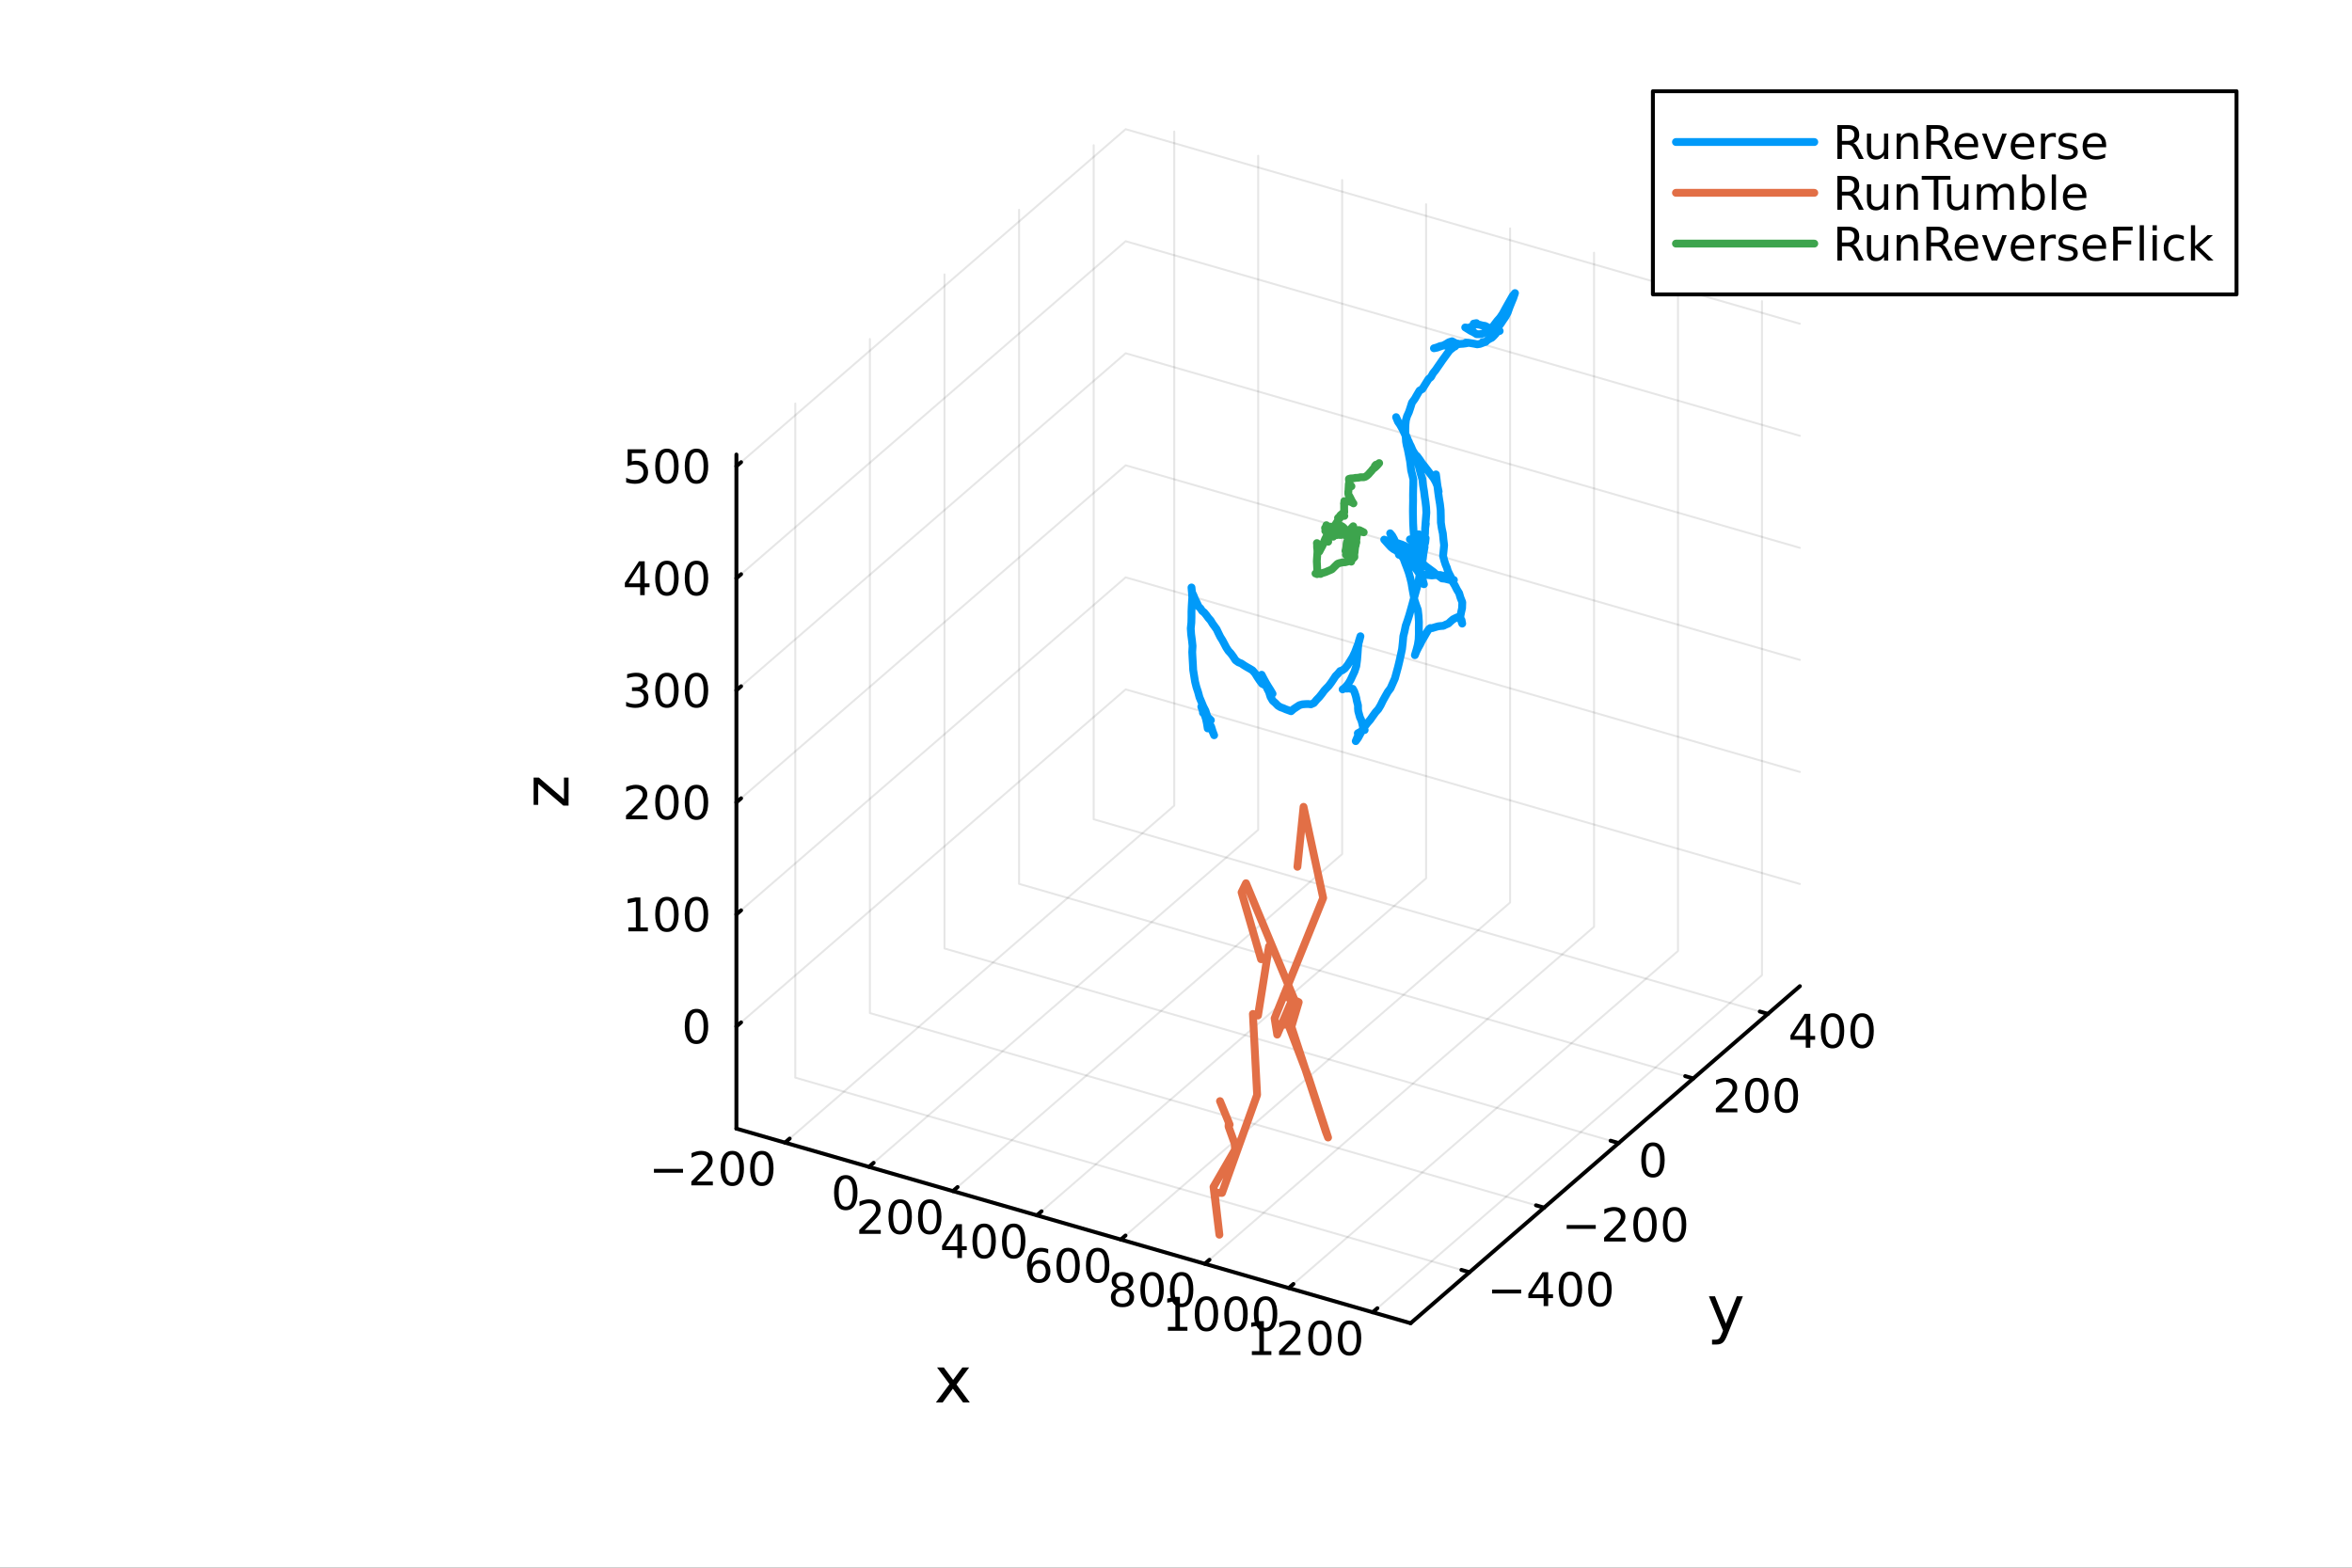
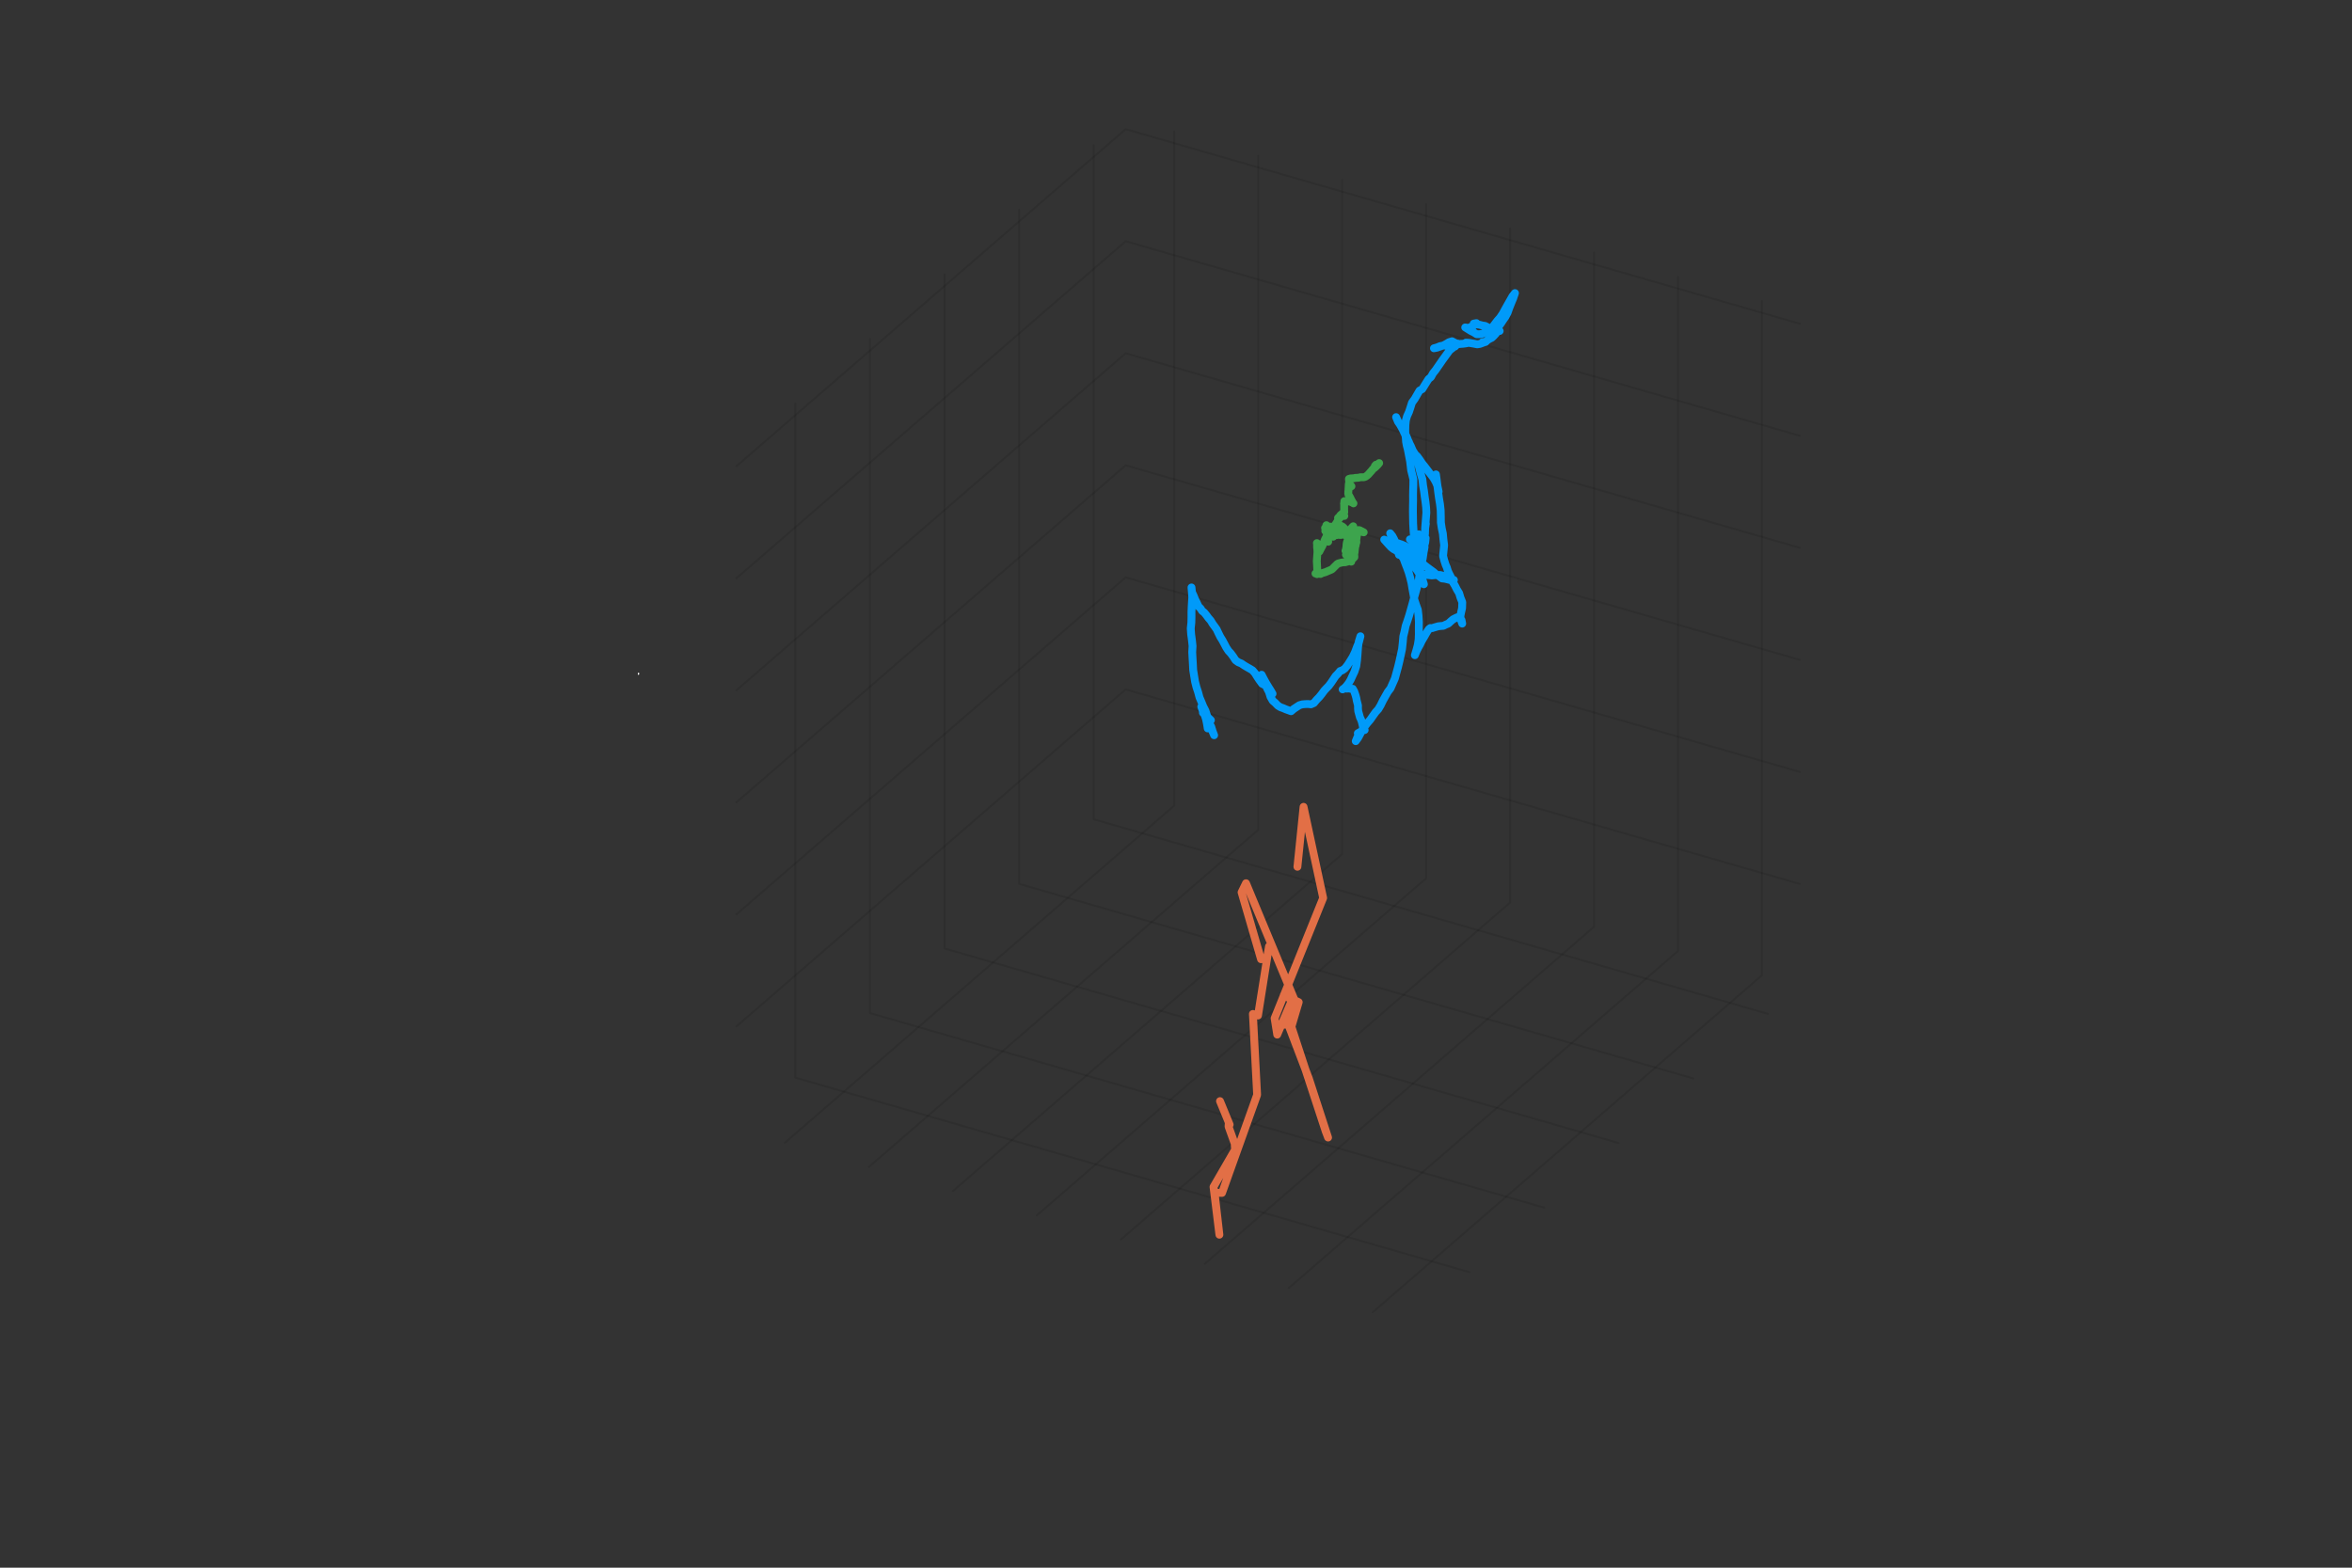
<svg xmlns="http://www.w3.org/2000/svg" width="600" height="400" viewBox="0 0 2400 1600">
  <rect x="0" y="0" width="2400" height="1600" fill="#333333" stroke="none" />
  <defs>
    <clipPath id="clip330">
-       <rect x="0" y="0" width="2400" height="1600" />
-     </clipPath>
+       </clipPath>
  </defs>
  <path clip-path="url(#clip330)" d="M0 1600 L2400 1600 L2400 0 L0 0  Z" fill="#ffffff" fill-rule="evenodd" fill-opacity="1" />
  <defs>
    <clipPath id="clip331">
      <rect x="480" y="0" width="1681" height="1600" />
    </clipPath>
  </defs>
  <defs>
    <clipPath id="clip332">
      <rect x="235" y="47" width="2118" height="1377" />
    </clipPath>
  </defs>
  <path clip-path="url(#clip332)" d="M650.872 688.462 L650.872 687.144 L651.366 686.485 L652.223 686.865 L652.223 688.184 L651.728 688.843 L650.872 688.462  Z" fill="#ffffff" fill-rule="evenodd" fill-opacity="1" />
  <polyline clip-path="url(#clip332)" style="stroke:#000000; stroke-linecap:round; stroke-linejoin:round; stroke-width:2; stroke-opacity:0.1; fill:none" points="801.008,1166.2 1198.21,822.214 1198.21,134.247 " />
  <polyline clip-path="url(#clip332)" style="stroke:#000000; stroke-linecap:round; stroke-linejoin:round; stroke-width:2; stroke-opacity:0.1; fill:none" points="886.681,1190.93 1283.88,846.946 1283.88,158.978 " />
  <polyline clip-path="url(#clip332)" style="stroke:#000000; stroke-linecap:round; stroke-linejoin:round; stroke-width:2; stroke-opacity:0.1; fill:none" points="972.354,1215.66 1369.55,871.678 1369.55,183.71 " />
  <polyline clip-path="url(#clip332)" style="stroke:#000000; stroke-linecap:round; stroke-linejoin:round; stroke-width:2; stroke-opacity:0.1; fill:none" points="1058.03,1240.39 1455.22,896.409 1455.22,208.441 " />
  <polyline clip-path="url(#clip332)" style="stroke:#000000; stroke-linecap:round; stroke-linejoin:round; stroke-width:2; stroke-opacity:0.1; fill:none" points="1143.7,1265.12 1540.9,921.141 1540.9,233.173 " />
  <polyline clip-path="url(#clip332)" style="stroke:#000000; stroke-linecap:round; stroke-linejoin:round; stroke-width:2; stroke-opacity:0.1; fill:none" points="1229.37,1289.86 1626.57,945.872 1626.57,257.905 " />
  <polyline clip-path="url(#clip332)" style="stroke:#000000; stroke-linecap:round; stroke-linejoin:round; stroke-width:2; stroke-opacity:0.1; fill:none" points="1315.04,1314.59 1712.24,970.604 1712.24,282.636 " />
  <polyline clip-path="url(#clip332)" style="stroke:#000000; stroke-linecap:round; stroke-linejoin:round; stroke-width:2; stroke-opacity:0.1; fill:none" points="1400.72,1339.32 1797.92,995.336 1797.92,307.368 " />
  <polyline clip-path="url(#clip332)" style="stroke:#000000; stroke-linecap:round; stroke-linejoin:round; stroke-width:2; stroke-opacity:0.1; fill:none" points="1499.49,1298.45 811.52,1099.85 811.52,411.886 " />
  <polyline clip-path="url(#clip332)" style="stroke:#000000; stroke-linecap:round; stroke-linejoin:round; stroke-width:2; stroke-opacity:0.1; fill:none" points="1575.61,1232.53 887.641,1033.93 887.641,345.964 " />
  <polyline clip-path="url(#clip332)" style="stroke:#000000; stroke-linecap:round; stroke-linejoin:round; stroke-width:2; stroke-opacity:0.1; fill:none" points="1651.73,1166.61 963.761,968.009 963.761,280.041 " />
  <polyline clip-path="url(#clip332)" style="stroke:#000000; stroke-linecap:round; stroke-linejoin:round; stroke-width:2; stroke-opacity:0.1; fill:none" points="1727.85,1100.69 1039.88,902.087 1039.88,214.119 " />
  <polyline clip-path="url(#clip332)" style="stroke:#000000; stroke-linecap:round; stroke-linejoin:round; stroke-width:2; stroke-opacity:0.1; fill:none" points="1803.97,1034.76 1116,836.165 1116,148.197 " />
  <polyline clip-path="url(#clip332)" style="stroke:#000000; stroke-linecap:round; stroke-linejoin:round; stroke-width:2; stroke-opacity:0.1; fill:none" points="751.436,1047.58 1148.63,703.593 1836.6,902.192 " />
  <polyline clip-path="url(#clip332)" style="stroke:#000000; stroke-linecap:round; stroke-linejoin:round; stroke-width:2; stroke-opacity:0.1; fill:none" points="751.436,933.226 1148.63,589.242 1836.6,787.841 " />
  <polyline clip-path="url(#clip332)" style="stroke:#000000; stroke-linecap:round; stroke-linejoin:round; stroke-width:2; stroke-opacity:0.1; fill:none" points="751.436,818.875 1148.63,474.891 1836.6,673.491 " />
  <polyline clip-path="url(#clip332)" style="stroke:#000000; stroke-linecap:round; stroke-linejoin:round; stroke-width:2; stroke-opacity:0.1; fill:none" points="751.436,704.525 1148.63,360.541 1836.6,559.14 " />
  <polyline clip-path="url(#clip332)" style="stroke:#000000; stroke-linecap:round; stroke-linejoin:round; stroke-width:2; stroke-opacity:0.1; fill:none" points="751.436,590.174 1148.63,246.19 1836.6,444.789 " />
  <polyline clip-path="url(#clip332)" style="stroke:#000000; stroke-linecap:round; stroke-linejoin:round; stroke-width:2; stroke-opacity:0.1; fill:none" points="751.436,475.823 1148.63,131.839 1836.6,330.439 " />
  <polyline clip-path="url(#clip330)" style="stroke:#000000; stroke-linecap:round; stroke-linejoin:round; stroke-width:4; stroke-opacity:1; fill:none" points="751.436,1151.89 1439.4,1350.49 " />
  <polyline clip-path="url(#clip330)" style="stroke:#000000; stroke-linecap:round; stroke-linejoin:round; stroke-width:4; stroke-opacity:1; fill:none" points="801.008,1166.2 805.774,1162.07 " />
  <polyline clip-path="url(#clip330)" style="stroke:#000000; stroke-linecap:round; stroke-linejoin:round; stroke-width:4; stroke-opacity:1; fill:none" points="886.681,1190.93 891.447,1186.8 " />
  <polyline clip-path="url(#clip330)" style="stroke:#000000; stroke-linecap:round; stroke-linejoin:round; stroke-width:4; stroke-opacity:1; fill:none" points="972.354,1215.66 977.12,1211.53 " />
  <polyline clip-path="url(#clip330)" style="stroke:#000000; stroke-linecap:round; stroke-linejoin:round; stroke-width:4; stroke-opacity:1; fill:none" points="1058.03,1240.39 1062.79,1236.27 " />
  <polyline clip-path="url(#clip330)" style="stroke:#000000; stroke-linecap:round; stroke-linejoin:round; stroke-width:4; stroke-opacity:1; fill:none" points="1143.7,1265.12 1148.47,1261 " />
  <polyline clip-path="url(#clip330)" style="stroke:#000000; stroke-linecap:round; stroke-linejoin:round; stroke-width:4; stroke-opacity:1; fill:none" points="1229.37,1289.86 1234.14,1285.73 " />
  <polyline clip-path="url(#clip330)" style="stroke:#000000; stroke-linecap:round; stroke-linejoin:round; stroke-width:4; stroke-opacity:1; fill:none" points="1315.04,1314.59 1319.81,1310.46 " />
  <polyline clip-path="url(#clip330)" style="stroke:#000000; stroke-linecap:round; stroke-linejoin:round; stroke-width:4; stroke-opacity:1; fill:none" points="1400.72,1339.32 1405.48,1335.19 " />
  <path clip-path="url(#clip330)" d="M667.279 1192.97 L696.955 1192.97 L696.955 1196.9 L667.279 1196.9 L667.279 1192.97 Z" fill="#000000" fill-rule="nonzero" fill-opacity="1" />
  <path clip-path="url(#clip330)" d="M711.075 1205.86 L727.394 1205.86 L727.394 1209.8 L705.45 1209.8 L705.45 1205.86 Q708.112 1203.11 712.695 1198.48 Q717.302 1193.83 718.482 1192.48 Q720.728 1189.96 721.607 1188.22 Q722.51 1186.46 722.51 1184.78 Q722.51 1182.02 720.566 1180.28 Q718.645 1178.55 715.543 1178.55 Q713.344 1178.55 710.89 1179.31 Q708.459 1180.08 705.682 1181.63 L705.682 1176.9 Q708.506 1175.77 710.959 1175.19 Q713.413 1174.61 715.45 1174.61 Q720.82 1174.61 724.015 1177.3 Q727.209 1179.98 727.209 1184.47 Q727.209 1186.6 726.399 1188.53 Q725.612 1190.42 723.506 1193.02 Q722.927 1193.69 719.825 1196.9 Q716.723 1200.1 711.075 1205.86 Z" fill="#000000" fill-rule="nonzero" fill-opacity="1" />
  <path clip-path="url(#clip330)" d="M747.209 1178.32 Q743.598 1178.32 741.769 1181.88 Q739.964 1185.42 739.964 1192.55 Q739.964 1199.66 741.769 1203.22 Q743.598 1206.77 747.209 1206.77 Q750.843 1206.77 752.649 1203.22 Q754.478 1199.66 754.478 1192.55 Q754.478 1185.42 752.649 1181.88 Q750.843 1178.32 747.209 1178.32 M747.209 1174.61 Q753.019 1174.61 756.075 1179.22 Q759.154 1183.8 759.154 1192.55 Q759.154 1201.28 756.075 1205.89 Q753.019 1210.47 747.209 1210.47 Q741.399 1210.47 738.32 1205.89 Q735.265 1201.28 735.265 1192.55 Q735.265 1183.8 738.32 1179.22 Q741.399 1174.61 747.209 1174.61 Z" fill="#000000" fill-rule="nonzero" fill-opacity="1" />
  <path clip-path="url(#clip330)" d="M777.371 1178.32 Q773.76 1178.32 771.931 1181.88 Q770.126 1185.42 770.126 1192.55 Q770.126 1199.66 771.931 1203.22 Q773.76 1206.77 777.371 1206.77 Q781.005 1206.77 782.811 1203.22 Q784.64 1199.66 784.64 1192.55 Q784.64 1185.42 782.811 1181.88 Q781.005 1178.32 777.371 1178.32 M777.371 1174.61 Q783.181 1174.61 786.237 1179.22 Q789.315 1183.8 789.315 1192.55 Q789.315 1201.28 786.237 1205.89 Q783.181 1210.47 777.371 1210.47 Q771.561 1210.47 768.482 1205.89 Q765.427 1201.28 765.427 1192.55 Q765.427 1183.8 768.482 1179.22 Q771.561 1174.61 777.371 1174.61 Z" fill="#000000" fill-rule="nonzero" fill-opacity="1" />
  <path clip-path="url(#clip330)" d="M863.044 1203.05 Q859.433 1203.05 857.604 1206.61 Q855.798 1210.15 855.798 1217.28 Q855.798 1224.39 857.604 1227.96 Q859.433 1231.5 863.044 1231.5 Q866.678 1231.5 868.484 1227.96 Q870.312 1224.39 870.312 1217.28 Q870.312 1210.15 868.484 1206.61 Q866.678 1203.05 863.044 1203.05 M863.044 1199.34 Q868.854 1199.34 871.91 1203.95 Q874.988 1208.53 874.988 1217.28 Q874.988 1226.01 871.91 1230.62 Q868.854 1235.2 863.044 1235.2 Q857.234 1235.2 854.155 1230.62 Q851.099 1226.01 851.099 1217.28 Q851.099 1208.53 854.155 1203.95 Q857.234 1199.34 863.044 1199.34 Z" fill="#000000" fill-rule="nonzero" fill-opacity="1" />
  <path clip-path="url(#clip330)" d="M882.421 1255.33 L898.74 1255.33 L898.74 1259.26 L876.796 1259.26 L876.796 1255.33 Q879.458 1252.57 884.041 1247.94 Q888.647 1243.29 889.828 1241.95 Q892.073 1239.42 892.953 1237.69 Q893.856 1235.93 893.856 1234.24 Q893.856 1231.48 891.911 1229.75 Q889.99 1228.01 886.888 1228.01 Q884.689 1228.01 882.235 1228.78 Q879.805 1229.54 877.027 1231.09 L877.027 1226.37 Q879.851 1225.23 882.305 1224.65 Q884.759 1224.08 886.796 1224.08 Q892.166 1224.08 895.36 1226.76 Q898.555 1229.45 898.555 1233.94 Q898.555 1236.07 897.745 1237.99 Q896.958 1239.89 894.851 1242.48 Q894.272 1243.15 891.171 1246.37 Q888.069 1249.56 882.421 1255.33 Z" fill="#000000" fill-rule="nonzero" fill-opacity="1" />
  <path clip-path="url(#clip330)" d="M918.555 1227.78 Q914.944 1227.78 913.115 1231.34 Q911.309 1234.89 911.309 1242.02 Q911.309 1249.12 913.115 1252.69 Q914.944 1256.23 918.555 1256.23 Q922.189 1256.23 923.994 1252.69 Q925.823 1249.12 925.823 1242.02 Q925.823 1234.89 923.994 1231.34 Q922.189 1227.78 918.555 1227.78 M918.555 1224.08 Q924.365 1224.08 927.42 1228.68 Q930.499 1233.27 930.499 1242.02 Q930.499 1250.74 927.42 1255.35 Q924.365 1259.93 918.555 1259.93 Q912.745 1259.93 909.666 1255.35 Q906.61 1250.74 906.61 1242.02 Q906.61 1233.27 909.666 1228.68 Q912.745 1224.08 918.555 1224.08 Z" fill="#000000" fill-rule="nonzero" fill-opacity="1" />
  <path clip-path="url(#clip330)" d="M948.717 1227.78 Q945.105 1227.78 943.277 1231.34 Q941.471 1234.89 941.471 1242.02 Q941.471 1249.12 943.277 1252.69 Q945.105 1256.23 948.717 1256.23 Q952.351 1256.23 954.156 1252.69 Q955.985 1249.12 955.985 1242.02 Q955.985 1234.89 954.156 1231.34 Q952.351 1227.78 948.717 1227.78 M948.717 1224.08 Q954.527 1224.08 957.582 1228.68 Q960.661 1233.27 960.661 1242.02 Q960.661 1250.74 957.582 1255.35 Q954.527 1259.93 948.717 1259.93 Q942.906 1259.93 939.828 1255.35 Q936.772 1250.74 936.772 1242.02 Q936.772 1233.27 939.828 1228.68 Q942.906 1224.08 948.717 1224.08 Z" fill="#000000" fill-rule="nonzero" fill-opacity="1" />
  <path clip-path="url(#clip330)" d="M976.913 1253.51 L965.107 1271.96 L976.913 1271.96 L976.913 1253.51 M975.686 1249.43 L981.566 1249.43 L981.566 1271.96 L986.496 1271.96 L986.496 1275.84 L981.566 1275.84 L981.566 1283.99 L976.913 1283.99 L976.913 1275.84 L961.311 1275.84 L961.311 1271.33 L975.686 1249.43 Z" fill="#000000" fill-rule="nonzero" fill-opacity="1" />
  <path clip-path="url(#clip330)" d="M1004.23 1252.51 Q1000.62 1252.51 998.788 1256.08 Q996.982 1259.62 996.982 1266.75 Q996.982 1273.85 998.788 1277.42 Q1000.62 1280.96 1004.23 1280.96 Q1007.86 1280.96 1009.67 1277.42 Q1011.5 1273.85 1011.5 1266.75 Q1011.5 1259.62 1009.67 1256.08 Q1007.86 1252.51 1004.23 1252.51 M1004.23 1248.81 Q1010.04 1248.81 1013.09 1253.41 Q1016.17 1258 1016.17 1266.75 Q1016.17 1275.47 1013.09 1280.08 Q1010.04 1284.66 1004.23 1284.66 Q998.417 1284.66 995.339 1280.08 Q992.283 1275.47 992.283 1266.75 Q992.283 1258 995.339 1253.41 Q998.417 1248.81 1004.23 1248.81 Z" fill="#000000" fill-rule="nonzero" fill-opacity="1" />
  <path clip-path="url(#clip330)" d="M1034.39 1252.51 Q1030.78 1252.51 1028.95 1256.08 Q1027.14 1259.62 1027.14 1266.75 Q1027.14 1273.85 1028.95 1277.42 Q1030.78 1280.96 1034.39 1280.96 Q1038.02 1280.96 1039.83 1277.42 Q1041.66 1273.85 1041.66 1266.75 Q1041.66 1259.62 1039.83 1256.08 Q1038.02 1252.51 1034.39 1252.51 M1034.39 1248.81 Q1040.2 1248.81 1043.26 1253.41 Q1046.33 1258 1046.33 1266.75 Q1046.33 1275.47 1043.26 1280.08 Q1040.2 1284.66 1034.39 1284.66 Q1028.58 1284.66 1025.5 1280.08 Q1022.44 1275.47 1022.44 1266.75 Q1022.44 1258 1025.5 1253.41 Q1028.58 1248.81 1034.39 1248.81 Z" fill="#000000" fill-rule="nonzero" fill-opacity="1" />
  <path clip-path="url(#clip330)" d="M1060.32 1289.58 Q1057.17 1289.58 1055.32 1291.73 Q1053.49 1293.89 1053.49 1297.64 Q1053.49 1301.36 1055.32 1303.54 Q1057.17 1305.69 1060.32 1305.69 Q1063.47 1305.69 1065.29 1303.54 Q1067.15 1301.36 1067.15 1297.64 Q1067.15 1293.89 1065.29 1291.73 Q1063.47 1289.58 1060.32 1289.58 M1069.6 1274.93 L1069.6 1279.19 Q1067.84 1278.35 1066.03 1277.91 Q1064.25 1277.47 1062.49 1277.47 Q1057.86 1277.47 1055.41 1280.6 Q1052.98 1283.72 1052.63 1290.04 Q1054 1288.03 1056.06 1286.97 Q1058.12 1285.88 1060.59 1285.88 Q1065.8 1285.88 1068.81 1289.05 Q1071.84 1292.2 1071.84 1297.64 Q1071.84 1302.96 1068.7 1306.18 Q1065.55 1309.4 1060.32 1309.4 Q1054.32 1309.4 1051.15 1304.81 Q1047.98 1300.21 1047.98 1291.48 Q1047.98 1283.28 1051.87 1278.42 Q1055.76 1273.54 1062.31 1273.54 Q1064.07 1273.54 1065.85 1273.89 Q1067.65 1274.23 1069.6 1274.93 Z" fill="#000000" fill-rule="nonzero" fill-opacity="1" />
  <path clip-path="url(#clip330)" d="M1089.9 1277.24 Q1086.29 1277.24 1084.46 1280.81 Q1082.65 1284.35 1082.65 1291.48 Q1082.65 1298.59 1084.46 1302.15 Q1086.29 1305.69 1089.9 1305.69 Q1093.53 1305.69 1095.34 1302.15 Q1097.17 1298.59 1097.17 1291.48 Q1097.17 1284.35 1095.34 1280.81 Q1093.53 1277.24 1089.9 1277.24 M1089.9 1273.54 Q1095.71 1273.54 1098.77 1278.15 Q1101.84 1282.73 1101.84 1291.48 Q1101.84 1300.21 1098.77 1304.81 Q1095.71 1309.4 1089.9 1309.4 Q1084.09 1309.4 1081.01 1304.81 Q1077.96 1300.21 1077.96 1291.48 Q1077.96 1282.73 1081.01 1278.15 Q1084.09 1273.54 1089.9 1273.54 Z" fill="#000000" fill-rule="nonzero" fill-opacity="1" />
  <path clip-path="url(#clip330)" d="M1120.06 1277.24 Q1116.45 1277.24 1114.62 1280.81 Q1112.82 1284.35 1112.82 1291.48 Q1112.82 1298.59 1114.62 1302.15 Q1116.45 1305.69 1120.06 1305.69 Q1123.7 1305.69 1125.5 1302.15 Q1127.33 1298.59 1127.33 1291.48 Q1127.33 1284.35 1125.5 1280.81 Q1123.7 1277.24 1120.06 1277.24 M1120.06 1273.54 Q1125.87 1273.54 1128.93 1278.15 Q1132.01 1282.73 1132.01 1291.48 Q1132.01 1300.21 1128.93 1304.81 Q1125.87 1309.4 1120.06 1309.4 Q1114.25 1309.4 1111.17 1304.81 Q1108.12 1300.21 1108.12 1291.48 Q1108.12 1282.73 1111.17 1278.15 Q1114.25 1273.54 1120.06 1273.54 Z" fill="#000000" fill-rule="nonzero" fill-opacity="1" />
  <path clip-path="url(#clip330)" d="M1145.41 1317.04 Q1142.08 1317.04 1140.16 1318.83 Q1138.26 1320.61 1138.26 1323.73 Q1138.26 1326.86 1140.16 1328.64 Q1142.08 1330.42 1145.41 1330.42 Q1148.74 1330.42 1150.67 1328.64 Q1152.59 1326.84 1152.59 1323.73 Q1152.59 1320.61 1150.67 1318.83 Q1148.77 1317.04 1145.41 1317.04 M1140.74 1315.05 Q1137.73 1314.31 1136.04 1312.25 Q1134.37 1310.19 1134.37 1307.23 Q1134.37 1303.09 1137.31 1300.68 Q1140.27 1298.27 1145.41 1298.27 Q1150.57 1298.27 1153.51 1300.68 Q1156.45 1303.09 1156.45 1307.23 Q1156.45 1310.19 1154.76 1312.25 Q1153.1 1314.31 1150.11 1315.05 Q1153.49 1315.84 1155.36 1318.13 Q1157.26 1320.42 1157.26 1323.73 Q1157.26 1328.76 1154.18 1331.44 Q1151.13 1334.13 1145.41 1334.13 Q1139.69 1334.13 1136.61 1331.44 Q1133.56 1328.76 1133.56 1323.73 Q1133.56 1320.42 1135.46 1318.13 Q1137.36 1315.84 1140.74 1315.05 M1139.02 1307.67 Q1139.02 1310.35 1140.69 1311.86 Q1142.38 1313.36 1145.41 1313.36 Q1148.42 1313.36 1150.11 1311.86 Q1151.82 1310.35 1151.82 1307.67 Q1151.82 1304.98 1150.11 1303.48 Q1148.42 1301.97 1145.41 1301.97 Q1142.38 1301.97 1140.69 1303.48 Q1139.02 1304.98 1139.02 1307.67 Z" fill="#000000" fill-rule="nonzero" fill-opacity="1" />
  <path clip-path="url(#clip330)" d="M1175.57 1301.97 Q1171.96 1301.97 1170.13 1305.54 Q1168.33 1309.08 1168.33 1316.21 Q1168.33 1323.32 1170.13 1326.88 Q1171.96 1330.42 1175.57 1330.42 Q1179.21 1330.42 1181.01 1326.88 Q1182.84 1323.32 1182.84 1316.21 Q1182.84 1309.08 1181.01 1305.54 Q1179.21 1301.97 1175.57 1301.97 M1175.57 1298.27 Q1181.38 1298.27 1184.44 1302.88 Q1187.52 1307.46 1187.52 1316.21 Q1187.52 1324.94 1184.44 1329.54 Q1181.38 1334.13 1175.57 1334.13 Q1169.76 1334.13 1166.68 1329.54 Q1163.63 1324.94 1163.63 1316.21 Q1163.63 1307.46 1166.68 1302.88 Q1169.76 1298.27 1175.57 1298.27 Z" fill="#000000" fill-rule="nonzero" fill-opacity="1" />
  <path clip-path="url(#clip330)" d="M1205.73 1301.97 Q1202.12 1301.97 1200.3 1305.54 Q1198.49 1309.08 1198.49 1316.21 Q1198.49 1323.32 1200.3 1326.88 Q1202.12 1330.42 1205.73 1330.42 Q1209.37 1330.42 1211.17 1326.88 Q1213 1323.32 1213 1316.21 Q1213 1309.08 1211.17 1305.54 Q1209.37 1301.97 1205.73 1301.97 M1205.73 1298.27 Q1211.55 1298.27 1214.6 1302.88 Q1217.68 1307.46 1217.68 1316.21 Q1217.68 1324.94 1214.6 1329.54 Q1211.55 1334.13 1205.73 1334.13 Q1199.92 1334.13 1196.85 1329.54 Q1193.79 1324.94 1193.79 1316.21 Q1193.79 1307.46 1196.85 1302.88 Q1199.92 1298.27 1205.73 1298.27 Z" fill="#000000" fill-rule="nonzero" fill-opacity="1" />
  <path clip-path="url(#clip330)" d="M1191.73 1354.25 L1199.37 1354.25 L1199.37 1327.89 L1191.06 1329.55 L1191.06 1325.29 L1199.32 1323.63 L1204 1323.63 L1204 1354.25 L1211.64 1354.25 L1211.64 1358.19 L1191.73 1358.19 L1191.73 1354.25 Z" fill="#000000" fill-rule="nonzero" fill-opacity="1" />
  <path clip-path="url(#clip330)" d="M1231.08 1326.71 Q1227.47 1326.71 1225.64 1330.27 Q1223.84 1333.81 1223.84 1340.94 Q1223.84 1348.05 1225.64 1351.61 Q1227.47 1355.16 1231.08 1355.16 Q1234.72 1355.16 1236.52 1351.61 Q1238.35 1348.05 1238.35 1340.94 Q1238.35 1333.81 1236.52 1330.27 Q1234.72 1326.71 1231.08 1326.71 M1231.08 1323 Q1236.89 1323 1239.95 1327.61 Q1243.03 1332.19 1243.03 1340.94 Q1243.03 1349.67 1239.95 1354.28 Q1236.89 1358.86 1231.08 1358.86 Q1225.27 1358.86 1222.2 1354.28 Q1219.14 1349.67 1219.14 1340.94 Q1219.14 1332.19 1222.2 1327.61 Q1225.27 1323 1231.08 1323 Z" fill="#000000" fill-rule="nonzero" fill-opacity="1" />
  <path clip-path="url(#clip330)" d="M1261.25 1326.71 Q1257.63 1326.71 1255.81 1330.27 Q1254 1333.81 1254 1340.94 Q1254 1348.05 1255.81 1351.61 Q1257.63 1355.16 1261.25 1355.16 Q1264.88 1355.16 1266.69 1351.61 Q1268.51 1348.05 1268.51 1340.94 Q1268.51 1333.81 1266.69 1330.27 Q1264.88 1326.71 1261.25 1326.71 M1261.25 1323 Q1267.06 1323 1270.11 1327.61 Q1273.19 1332.19 1273.19 1340.94 Q1273.19 1349.67 1270.11 1354.28 Q1267.06 1358.86 1261.25 1358.86 Q1255.44 1358.86 1252.36 1354.28 Q1249.3 1349.67 1249.3 1340.94 Q1249.3 1332.19 1252.36 1327.61 Q1255.44 1323 1261.25 1323 Z" fill="#000000" fill-rule="nonzero" fill-opacity="1" />
  <path clip-path="url(#clip330)" d="M1291.41 1326.71 Q1287.8 1326.71 1285.97 1330.27 Q1284.16 1333.81 1284.16 1340.94 Q1284.16 1348.05 1285.97 1351.61 Q1287.8 1355.16 1291.41 1355.16 Q1295.04 1355.16 1296.85 1351.61 Q1298.68 1348.05 1298.68 1340.94 Q1298.68 1333.81 1296.85 1330.27 Q1295.04 1326.71 1291.41 1326.71 M1291.41 1323 Q1297.22 1323 1300.27 1327.61 Q1303.35 1332.19 1303.35 1340.94 Q1303.35 1349.67 1300.27 1354.28 Q1297.22 1358.86 1291.41 1358.86 Q1285.6 1358.86 1282.52 1354.28 Q1279.46 1349.67 1279.46 1340.94 Q1279.46 1332.19 1282.52 1327.61 Q1285.6 1323 1291.41 1323 Z" fill="#000000" fill-rule="nonzero" fill-opacity="1" />
  <path clip-path="url(#clip330)" d="M1277.41 1378.98 L1285.04 1378.98 L1285.04 1352.62 L1276.73 1354.29 L1276.73 1350.03 L1285 1348.36 L1289.67 1348.36 L1289.67 1378.98 L1297.31 1378.98 L1297.31 1382.92 L1277.41 1382.92 L1277.41 1378.98 Z" fill="#000000" fill-rule="nonzero" fill-opacity="1" />
  <path clip-path="url(#clip330)" d="M1310.78 1378.98 L1327.1 1378.98 L1327.1 1382.92 L1305.16 1382.92 L1305.16 1378.98 Q1307.82 1376.23 1312.4 1371.6 Q1317.01 1366.95 1318.19 1365.6 Q1320.44 1363.08 1321.32 1361.35 Q1322.22 1359.59 1322.22 1357.9 Q1322.22 1355.14 1320.28 1353.41 Q1318.35 1351.67 1315.25 1351.67 Q1313.05 1351.67 1310.6 1352.43 Q1308.17 1353.2 1305.39 1354.75 L1305.39 1350.03 Q1308.22 1348.89 1310.67 1348.31 Q1313.12 1347.73 1315.16 1347.73 Q1320.53 1347.73 1323.72 1350.42 Q1326.92 1353.1 1326.92 1357.6 Q1326.92 1359.72 1326.11 1361.65 Q1325.32 1363.54 1323.21 1366.14 Q1322.64 1366.81 1319.53 1370.03 Q1316.43 1373.22 1310.78 1378.98 Z" fill="#000000" fill-rule="nonzero" fill-opacity="1" />
  <path clip-path="url(#clip330)" d="M1346.92 1351.44 Q1343.31 1351.44 1341.48 1355 Q1339.67 1358.54 1339.67 1365.67 Q1339.67 1372.78 1341.48 1376.35 Q1343.31 1379.89 1346.92 1379.89 Q1350.55 1379.89 1352.36 1376.35 Q1354.19 1372.78 1354.19 1365.67 Q1354.19 1358.54 1352.36 1355 Q1350.55 1351.44 1346.92 1351.44 M1346.92 1347.73 Q1352.73 1347.73 1355.78 1352.34 Q1358.86 1356.92 1358.86 1365.67 Q1358.86 1374.4 1355.78 1379.01 Q1352.73 1383.59 1346.92 1383.59 Q1341.11 1383.59 1338.03 1379.01 Q1334.97 1374.4 1334.97 1365.67 Q1334.97 1356.92 1338.03 1352.34 Q1341.11 1347.73 1346.92 1347.73 Z" fill="#000000" fill-rule="nonzero" fill-opacity="1" />
  <path clip-path="url(#clip330)" d="M1377.08 1351.44 Q1373.47 1351.44 1371.64 1355 Q1369.84 1358.54 1369.84 1365.67 Q1369.84 1372.78 1371.64 1376.35 Q1373.47 1379.89 1377.08 1379.89 Q1380.71 1379.89 1382.52 1376.35 Q1384.35 1372.78 1384.35 1365.67 Q1384.35 1358.54 1382.52 1355 Q1380.71 1351.44 1377.08 1351.44 M1377.08 1347.73 Q1382.89 1347.73 1385.95 1352.34 Q1389.02 1356.92 1389.02 1365.67 Q1389.02 1374.4 1385.95 1379.01 Q1382.89 1383.59 1377.08 1383.59 Q1371.27 1383.59 1368.19 1379.01 Q1365.14 1374.4 1365.14 1365.67 Q1365.14 1356.92 1368.19 1352.34 Q1371.27 1347.73 1377.08 1347.73 Z" fill="#000000" fill-rule="nonzero" fill-opacity="1" />
  <path clip-path="url(#clip330)" d="M988.915 1395.68 L976.024 1413.03 L989.583 1431.33 L982.676 1431.33 L972.3 1417.33 L961.924 1431.33 L955.017 1431.33 L968.863 1412.68 L956.195 1395.68 L963.102 1395.68 L972.555 1408.38 L982.008 1395.68 L988.915 1395.68 Z" fill="#000000" fill-rule="nonzero" fill-opacity="1" />
  <polyline clip-path="url(#clip330)" style="stroke:#000000; stroke-linecap:round; stroke-linejoin:round; stroke-width:4; stroke-opacity:1; fill:none" points="1439.4,1350.49 1836.6,1006.5 " />
  <polyline clip-path="url(#clip330)" style="stroke:#000000; stroke-linecap:round; stroke-linejoin:round; stroke-width:4; stroke-opacity:1; fill:none" points="1499.49,1298.45 1491.23,1296.07 " />
  <polyline clip-path="url(#clip330)" style="stroke:#000000; stroke-linecap:round; stroke-linejoin:round; stroke-width:4; stroke-opacity:1; fill:none" points="1575.61,1232.53 1567.35,1230.15 " />
  <polyline clip-path="url(#clip330)" style="stroke:#000000; stroke-linecap:round; stroke-linejoin:round; stroke-width:4; stroke-opacity:1; fill:none" points="1651.73,1166.61 1643.47,1164.23 " />
  <polyline clip-path="url(#clip330)" style="stroke:#000000; stroke-linecap:round; stroke-linejoin:round; stroke-width:4; stroke-opacity:1; fill:none" points="1727.85,1100.69 1719.59,1098.3 " />
  <polyline clip-path="url(#clip330)" style="stroke:#000000; stroke-linecap:round; stroke-linejoin:round; stroke-width:4; stroke-opacity:1; fill:none" points="1803.97,1034.76 1795.71,1032.38 " />
  <path clip-path="url(#clip330)" d="M1522.52 1316.19 L1552.2 1316.19 L1552.2 1320.12 L1522.52 1320.12 L1522.52 1316.19 Z" fill="#000000" fill-rule="nonzero" fill-opacity="1" />
  <path clip-path="url(#clip330)" d="M1575.14 1302.53 L1563.33 1320.98 L1575.14 1320.98 L1575.14 1302.53 M1573.91 1298.46 L1579.79 1298.46 L1579.79 1320.98 L1584.72 1320.98 L1584.72 1324.87 L1579.79 1324.87 L1579.79 1333.02 L1575.14 1333.02 L1575.14 1324.87 L1559.54 1324.87 L1559.54 1320.36 L1573.91 1298.46 Z" fill="#000000" fill-rule="nonzero" fill-opacity="1" />
  <path clip-path="url(#clip330)" d="M1602.45 1301.54 Q1598.84 1301.54 1597.01 1305.1 Q1595.21 1308.64 1595.21 1315.77 Q1595.21 1322.88 1597.01 1326.44 Q1598.84 1329.99 1602.45 1329.99 Q1606.09 1329.99 1607.89 1326.44 Q1609.72 1322.88 1609.72 1315.77 Q1609.72 1308.64 1607.89 1305.1 Q1606.09 1301.54 1602.45 1301.54 M1602.45 1297.83 Q1608.26 1297.83 1611.32 1302.44 Q1614.4 1307.02 1614.4 1315.77 Q1614.4 1324.5 1611.32 1329.11 Q1608.26 1333.69 1602.45 1333.69 Q1596.64 1333.69 1593.57 1329.11 Q1590.51 1324.5 1590.51 1315.77 Q1590.51 1307.02 1593.57 1302.44 Q1596.64 1297.83 1602.45 1297.83 Z" fill="#000000" fill-rule="nonzero" fill-opacity="1" />
  <path clip-path="url(#clip330)" d="M1632.62 1301.54 Q1629.01 1301.54 1627.18 1305.1 Q1625.37 1308.64 1625.37 1315.77 Q1625.37 1322.88 1627.18 1326.44 Q1629.01 1329.99 1632.62 1329.99 Q1636.25 1329.99 1638.06 1326.44 Q1639.89 1322.88 1639.89 1315.77 Q1639.89 1308.64 1638.06 1305.1 Q1636.25 1301.54 1632.62 1301.54 M1632.62 1297.83 Q1638.43 1297.83 1641.48 1302.44 Q1644.56 1307.02 1644.56 1315.77 Q1644.56 1324.5 1641.48 1329.11 Q1638.43 1333.69 1632.62 1333.69 Q1626.81 1333.69 1623.73 1329.11 Q1620.67 1324.5 1620.67 1315.77 Q1620.67 1307.02 1623.73 1302.44 Q1626.81 1297.83 1632.62 1297.83 Z" fill="#000000" fill-rule="nonzero" fill-opacity="1" />
  <path clip-path="url(#clip330)" d="M1598.65 1250.27 L1628.32 1250.27 L1628.32 1254.2 L1598.65 1254.2 L1598.65 1250.27 Z" fill="#000000" fill-rule="nonzero" fill-opacity="1" />
  <path clip-path="url(#clip330)" d="M1642.44 1263.16 L1658.76 1263.16 L1658.76 1267.1 L1636.82 1267.1 L1636.82 1263.16 Q1639.48 1260.41 1644.06 1255.78 Q1648.67 1251.12 1649.85 1249.78 Q1652.09 1247.26 1652.97 1245.52 Q1653.88 1243.76 1653.88 1242.07 Q1653.88 1239.32 1651.93 1237.58 Q1650.01 1235.85 1646.91 1235.85 Q1644.71 1235.85 1642.26 1236.61 Q1639.83 1237.37 1637.05 1238.92 L1637.05 1234.2 Q1639.87 1233.07 1642.33 1232.49 Q1644.78 1231.91 1646.82 1231.91 Q1652.19 1231.91 1655.38 1234.6 Q1658.58 1237.28 1658.58 1241.77 Q1658.58 1243.9 1657.77 1245.82 Q1656.98 1247.72 1654.87 1250.31 Q1654.29 1250.98 1651.19 1254.2 Q1648.09 1257.4 1642.44 1263.16 Z" fill="#000000" fill-rule="nonzero" fill-opacity="1" />
  <path clip-path="url(#clip330)" d="M1678.58 1235.61 Q1674.96 1235.61 1673.14 1239.18 Q1671.33 1242.72 1671.33 1249.85 Q1671.33 1256.96 1673.14 1260.52 Q1674.96 1264.06 1678.58 1264.06 Q1682.21 1264.06 1684.02 1260.52 Q1685.84 1256.96 1685.84 1249.85 Q1685.84 1242.72 1684.02 1239.18 Q1682.21 1235.61 1678.58 1235.61 M1678.58 1231.91 Q1684.39 1231.91 1687.44 1236.52 Q1690.52 1241.1 1690.52 1249.85 Q1690.52 1258.58 1687.44 1263.18 Q1684.39 1267.77 1678.58 1267.77 Q1672.77 1267.77 1669.69 1263.18 Q1666.63 1258.58 1666.63 1249.85 Q1666.63 1241.1 1669.69 1236.52 Q1672.77 1231.91 1678.58 1231.91 Z" fill="#000000" fill-rule="nonzero" fill-opacity="1" />
  <path clip-path="url(#clip330)" d="M1708.74 1235.61 Q1705.13 1235.61 1703.3 1239.18 Q1701.49 1242.72 1701.49 1249.85 Q1701.49 1256.96 1703.3 1260.52 Q1705.13 1264.06 1708.74 1264.06 Q1712.37 1264.06 1714.18 1260.52 Q1716.01 1256.96 1716.01 1249.85 Q1716.01 1242.72 1714.18 1239.18 Q1712.37 1235.61 1708.74 1235.61 M1708.74 1231.91 Q1714.55 1231.91 1717.6 1236.52 Q1720.68 1241.1 1720.68 1249.85 Q1720.68 1258.58 1717.6 1263.18 Q1714.55 1267.77 1708.74 1267.77 Q1702.93 1267.77 1699.85 1263.18 Q1696.79 1258.58 1696.79 1249.85 Q1696.79 1241.1 1699.85 1236.52 Q1702.93 1231.91 1708.74 1231.91 Z" fill="#000000" fill-rule="nonzero" fill-opacity="1" />
  <path clip-path="url(#clip330)" d="M1686.71 1169.69 Q1683.1 1169.69 1681.27 1173.26 Q1679.46 1176.8 1679.46 1183.93 Q1679.46 1191.03 1681.27 1194.6 Q1683.1 1198.14 1686.71 1198.14 Q1690.34 1198.14 1692.15 1194.6 Q1693.98 1191.03 1693.98 1183.93 Q1693.98 1176.8 1692.15 1173.26 Q1690.34 1169.69 1686.71 1169.69 M1686.71 1165.99 Q1692.52 1165.99 1695.58 1170.59 Q1698.65 1175.18 1698.65 1183.93 Q1698.65 1192.65 1695.58 1197.26 Q1692.52 1201.84 1686.71 1201.84 Q1680.9 1201.84 1677.82 1197.26 Q1674.77 1192.65 1674.77 1183.93 Q1674.77 1175.18 1677.82 1170.59 Q1680.9 1165.99 1686.71 1165.99 Z" fill="#000000" fill-rule="nonzero" fill-opacity="1" />
  <path clip-path="url(#clip330)" d="M1756.51 1131.32 L1772.83 1131.32 L1772.83 1135.25 L1750.89 1135.25 L1750.89 1131.32 Q1753.55 1128.56 1758.13 1123.93 Q1762.74 1119.28 1763.92 1117.94 Q1766.16 1115.41 1767.04 1113.68 Q1767.95 1111.92 1767.95 1110.23 Q1767.95 1107.47 1766 1105.74 Q1764.08 1104 1760.98 1104 Q1758.78 1104 1756.33 1104.77 Q1753.9 1105.53 1751.12 1107.08 L1751.12 1102.36 Q1753.94 1101.22 1756.4 1100.64 Q1758.85 1100.07 1760.89 1100.07 Q1766.26 1100.07 1769.45 1102.75 Q1772.65 1105.44 1772.65 1109.93 Q1772.65 1112.06 1771.84 1113.98 Q1771.05 1115.88 1768.94 1118.47 Q1768.36 1119.14 1765.26 1122.36 Q1762.16 1125.55 1756.51 1131.32 Z" fill="#000000" fill-rule="nonzero" fill-opacity="1" />
  <path clip-path="url(#clip330)" d="M1792.65 1103.77 Q1789.03 1103.77 1787.21 1107.33 Q1785.4 1110.88 1785.4 1118.01 Q1785.4 1125.11 1787.21 1128.68 Q1789.03 1132.22 1792.65 1132.22 Q1796.28 1132.22 1798.09 1128.68 Q1799.91 1125.11 1799.91 1118.01 Q1799.91 1110.88 1798.09 1107.33 Q1796.28 1103.77 1792.65 1103.77 M1792.65 1100.07 Q1798.46 1100.07 1801.51 1104.67 Q1804.59 1109.26 1804.59 1118.01 Q1804.59 1126.73 1801.51 1131.34 Q1798.46 1135.92 1792.65 1135.92 Q1786.84 1135.92 1783.76 1131.34 Q1780.7 1126.73 1780.7 1118.01 Q1780.7 1109.26 1783.76 1104.67 Q1786.84 1100.07 1792.65 1100.07 Z" fill="#000000" fill-rule="nonzero" fill-opacity="1" />
  <path clip-path="url(#clip330)" d="M1822.81 1103.77 Q1819.2 1103.77 1817.37 1107.33 Q1815.56 1110.88 1815.56 1118.01 Q1815.56 1125.11 1817.37 1128.68 Q1819.2 1132.22 1822.81 1132.22 Q1826.44 1132.22 1828.25 1128.68 Q1830.08 1125.11 1830.08 1118.01 Q1830.08 1110.88 1828.25 1107.33 Q1826.44 1103.77 1822.81 1103.77 M1822.81 1100.07 Q1828.62 1100.07 1831.67 1104.67 Q1834.75 1109.26 1834.75 1118.01 Q1834.75 1126.73 1831.67 1131.34 Q1828.62 1135.92 1822.81 1135.92 Q1817 1135.92 1813.92 1131.34 Q1810.86 1126.73 1810.86 1118.01 Q1810.86 1109.26 1813.92 1104.67 Q1817 1100.07 1822.81 1100.07 Z" fill="#000000" fill-rule="nonzero" fill-opacity="1" />
  <path clip-path="url(#clip330)" d="M1842.61 1038.84 L1830.8 1057.29 L1842.61 1057.29 L1842.61 1038.84 M1841.38 1034.77 L1847.26 1034.77 L1847.26 1057.29 L1852.19 1057.29 L1852.19 1061.18 L1847.26 1061.18 L1847.26 1069.33 L1842.61 1069.33 L1842.61 1061.18 L1827.01 1061.18 L1827.01 1056.67 L1841.38 1034.77 Z" fill="#000000" fill-rule="nonzero" fill-opacity="1" />
  <path clip-path="url(#clip330)" d="M1869.92 1037.85 Q1866.31 1037.85 1864.48 1041.41 Q1862.68 1044.95 1862.68 1052.08 Q1862.68 1059.19 1864.48 1062.75 Q1866.31 1066.3 1869.92 1066.3 Q1873.56 1066.3 1875.36 1062.75 Q1877.19 1059.19 1877.19 1052.08 Q1877.19 1044.95 1875.36 1041.41 Q1873.56 1037.85 1869.92 1037.85 M1869.92 1034.14 Q1875.73 1034.14 1878.79 1038.75 Q1881.87 1043.33 1881.87 1052.08 Q1881.87 1060.81 1878.79 1065.42 Q1875.73 1070 1869.92 1070 Q1864.11 1070 1861.03 1065.42 Q1857.98 1060.81 1857.98 1052.08 Q1857.98 1043.33 1861.03 1038.75 Q1864.11 1034.14 1869.92 1034.14 Z" fill="#000000" fill-rule="nonzero" fill-opacity="1" />
  <path clip-path="url(#clip330)" d="M1900.09 1037.85 Q1896.47 1037.85 1894.65 1041.41 Q1892.84 1044.95 1892.84 1052.08 Q1892.84 1059.19 1894.65 1062.75 Q1896.47 1066.3 1900.09 1066.3 Q1903.72 1066.3 1905.52 1062.75 Q1907.35 1059.19 1907.35 1052.08 Q1907.35 1044.95 1905.52 1041.41 Q1903.72 1037.85 1900.09 1037.85 M1900.09 1034.14 Q1905.9 1034.14 1908.95 1038.75 Q1912.03 1043.33 1912.03 1052.08 Q1912.03 1060.81 1908.95 1065.42 Q1905.9 1070 1900.09 1070 Q1894.27 1070 1891.2 1065.42 Q1888.14 1060.81 1888.14 1052.08 Q1888.14 1043.33 1891.2 1038.75 Q1894.27 1034.14 1900.09 1034.14 Z" fill="#000000" fill-rule="nonzero" fill-opacity="1" />
  <path clip-path="url(#clip330)" d="M1762.81 1361.95 Q1760.33 1368.32 1757.97 1370.26 Q1755.62 1372.2 1751.67 1372.2 L1746.99 1372.2 L1746.99 1367.3 L1750.43 1367.3 Q1752.85 1367.3 1754.18 1366.15 Q1755.52 1365.01 1757.14 1360.74 L1758.2 1358.07 L1743.78 1322.99 L1749.98 1322.99 L1761.12 1350.87 L1772.26 1322.99 L1778.47 1322.99 L1762.81 1361.95 Z" fill="#000000" fill-rule="nonzero" fill-opacity="1" />
  <polyline clip-path="url(#clip330)" style="stroke:#000000; stroke-linecap:round; stroke-linejoin:round; stroke-width:4; stroke-opacity:1; fill:none" points="751.436,1151.89 751.436,463.92 " />
  <polyline clip-path="url(#clip330)" style="stroke:#000000; stroke-linecap:round; stroke-linejoin:round; stroke-width:4; stroke-opacity:1; fill:none" points="751.436,1047.58 756.203,1043.45 " />
  <polyline clip-path="url(#clip330)" style="stroke:#000000; stroke-linecap:round; stroke-linejoin:round; stroke-width:4; stroke-opacity:1; fill:none" points="751.436,933.226 756.203,929.098 " />
  <polyline clip-path="url(#clip330)" style="stroke:#000000; stroke-linecap:round; stroke-linejoin:round; stroke-width:4; stroke-opacity:1; fill:none" points="751.436,818.875 756.203,814.747 " />
  <polyline clip-path="url(#clip330)" style="stroke:#000000; stroke-linecap:round; stroke-linejoin:round; stroke-width:4; stroke-opacity:1; fill:none" points="751.436,704.525 756.203,700.397 " />
  <polyline clip-path="url(#clip330)" style="stroke:#000000; stroke-linecap:round; stroke-linejoin:round; stroke-width:4; stroke-opacity:1; fill:none" points="751.436,590.174 756.203,586.046 " />
  <polyline clip-path="url(#clip330)" style="stroke:#000000; stroke-linecap:round; stroke-linejoin:round; stroke-width:4; stroke-opacity:1; fill:none" points="751.436,475.823 756.203,471.696 " />
  <path clip-path="url(#clip330)" d="M710.692 1033.38 Q707.081 1033.38 705.252 1036.94 Q703.447 1040.48 703.447 1047.61 Q703.447 1054.72 705.252 1058.28 Q707.081 1061.82 710.692 1061.82 Q714.326 1061.82 716.132 1058.28 Q717.96 1054.72 717.96 1047.61 Q717.96 1040.48 716.132 1036.94 Q714.326 1033.38 710.692 1033.38 M710.692 1029.67 Q716.502 1029.67 719.558 1034.28 Q722.636 1038.86 722.636 1047.61 Q722.636 1056.34 719.558 1060.94 Q716.502 1065.53 710.692 1065.53 Q704.882 1065.53 701.803 1060.94 Q698.747 1056.34 698.747 1047.61 Q698.747 1038.86 701.803 1034.28 Q704.882 1029.67 710.692 1029.67 Z" fill="#000000" fill-rule="nonzero" fill-opacity="1" />
  <path clip-path="url(#clip330)" d="M641.178 946.571 L648.817 946.571 L648.817 920.205 L640.507 921.872 L640.507 917.613 L648.771 915.946 L653.447 915.946 L653.447 946.571 L661.086 946.571 L661.086 950.506 L641.178 950.506 L641.178 946.571 Z" fill="#000000" fill-rule="nonzero" fill-opacity="1" />
  <path clip-path="url(#clip330)" d="M680.53 919.025 Q676.919 919.025 675.09 922.589 Q673.285 926.131 673.285 933.261 Q673.285 940.367 675.09 943.932 Q676.919 947.474 680.53 947.474 Q684.164 947.474 685.97 943.932 Q687.798 940.367 687.798 933.261 Q687.798 926.131 685.97 922.589 Q684.164 919.025 680.53 919.025 M680.53 915.321 Q686.34 915.321 689.396 919.927 Q692.474 924.511 692.474 933.261 Q692.474 941.987 689.396 946.594 Q686.34 951.177 680.53 951.177 Q674.72 951.177 671.641 946.594 Q668.586 941.987 668.586 933.261 Q668.586 924.511 671.641 919.927 Q674.72 915.321 680.53 915.321 Z" fill="#000000" fill-rule="nonzero" fill-opacity="1" />
  <path clip-path="url(#clip330)" d="M710.692 919.025 Q707.081 919.025 705.252 922.589 Q703.447 926.131 703.447 933.261 Q703.447 940.367 705.252 943.932 Q707.081 947.474 710.692 947.474 Q714.326 947.474 716.132 943.932 Q717.96 940.367 717.96 933.261 Q717.96 926.131 716.132 922.589 Q714.326 919.025 710.692 919.025 M710.692 915.321 Q716.502 915.321 719.558 919.927 Q722.636 924.511 722.636 933.261 Q722.636 941.987 719.558 946.594 Q716.502 951.177 710.692 951.177 Q704.882 951.177 701.803 946.594 Q698.747 941.987 698.747 933.261 Q698.747 924.511 701.803 919.927 Q704.882 915.321 710.692 915.321 Z" fill="#000000" fill-rule="nonzero" fill-opacity="1" />
  <path clip-path="url(#clip330)" d="M644.396 832.22 L660.715 832.22 L660.715 836.155 L638.771 836.155 L638.771 832.22 Q641.433 829.465 646.016 824.836 Q650.623 820.183 651.803 818.841 Q654.049 816.317 654.928 814.581 Q655.831 812.822 655.831 811.132 Q655.831 808.378 653.887 806.642 Q651.965 804.905 648.863 804.905 Q646.664 804.905 644.211 805.669 Q641.78 806.433 639.002 807.984 L639.002 803.262 Q641.826 802.128 644.28 801.549 Q646.734 800.97 648.771 800.97 Q654.141 800.97 657.336 803.655 Q660.53 806.341 660.53 810.831 Q660.53 812.961 659.72 814.882 Q658.933 816.78 656.826 819.373 Q656.248 820.044 653.146 823.262 Q650.044 826.456 644.396 832.22 Z" fill="#000000" fill-rule="nonzero" fill-opacity="1" />
  <path clip-path="url(#clip330)" d="M680.53 804.674 Q676.919 804.674 675.09 808.239 Q673.285 811.78 673.285 818.91 Q673.285 826.016 675.09 829.581 Q676.919 833.123 680.53 833.123 Q684.164 833.123 685.97 829.581 Q687.798 826.016 687.798 818.91 Q687.798 811.78 685.97 808.239 Q684.164 804.674 680.53 804.674 M680.53 800.97 Q686.34 800.97 689.396 805.577 Q692.474 810.16 692.474 818.91 Q692.474 827.637 689.396 832.243 Q686.34 836.827 680.53 836.827 Q674.72 836.827 671.641 832.243 Q668.586 827.637 668.586 818.91 Q668.586 810.16 671.641 805.577 Q674.72 800.97 680.53 800.97 Z" fill="#000000" fill-rule="nonzero" fill-opacity="1" />
  <path clip-path="url(#clip330)" d="M710.692 804.674 Q707.081 804.674 705.252 808.239 Q703.447 811.78 703.447 818.91 Q703.447 826.016 705.252 829.581 Q707.081 833.123 710.692 833.123 Q714.326 833.123 716.132 829.581 Q717.96 826.016 717.96 818.91 Q717.96 811.78 716.132 808.239 Q714.326 804.674 710.692 804.674 M710.692 800.97 Q716.502 800.97 719.558 805.577 Q722.636 810.16 722.636 818.91 Q722.636 827.637 719.558 832.243 Q716.502 836.827 710.692 836.827 Q704.882 836.827 701.803 832.243 Q698.747 827.637 698.747 818.91 Q698.747 810.16 701.803 805.577 Q704.882 800.97 710.692 800.97 Z" fill="#000000" fill-rule="nonzero" fill-opacity="1" />
  <path clip-path="url(#clip330)" d="M654.535 703.17 Q657.891 703.888 659.766 706.157 Q661.664 708.425 661.664 711.758 Q661.664 716.874 658.146 719.675 Q654.627 722.476 648.146 722.476 Q645.97 722.476 643.655 722.036 Q641.364 721.619 638.91 720.763 L638.91 716.249 Q640.854 717.383 643.169 717.962 Q645.484 718.541 648.007 718.541 Q652.405 718.541 654.697 716.805 Q657.012 715.069 657.012 711.758 Q657.012 708.703 654.859 706.99 Q652.729 705.254 648.91 705.254 L644.882 705.254 L644.882 701.411 L649.095 701.411 Q652.544 701.411 654.373 700.045 Q656.201 698.657 656.201 696.064 Q656.201 693.402 654.303 691.99 Q652.428 690.555 648.91 690.555 Q646.988 690.555 644.789 690.971 Q642.59 691.388 639.951 692.268 L639.951 688.101 Q642.614 687.36 644.928 686.99 Q647.266 686.62 649.326 686.62 Q654.65 686.62 657.752 689.05 Q660.854 691.458 660.854 695.578 Q660.854 698.448 659.211 700.439 Q657.567 702.407 654.535 703.17 Z" fill="#000000" fill-rule="nonzero" fill-opacity="1" />
  <path clip-path="url(#clip330)" d="M680.53 690.323 Q676.919 690.323 675.09 693.888 Q673.285 697.43 673.285 704.559 Q673.285 711.666 675.09 715.231 Q676.919 718.772 680.53 718.772 Q684.164 718.772 685.97 715.231 Q687.798 711.666 687.798 704.559 Q687.798 697.43 685.97 693.888 Q684.164 690.323 680.53 690.323 M680.53 686.62 Q686.34 686.62 689.396 691.226 Q692.474 695.809 692.474 704.559 Q692.474 713.286 689.396 717.893 Q686.34 722.476 680.53 722.476 Q674.72 722.476 671.641 717.893 Q668.586 713.286 668.586 704.559 Q668.586 695.809 671.641 691.226 Q674.72 686.62 680.53 686.62 Z" fill="#000000" fill-rule="nonzero" fill-opacity="1" />
  <path clip-path="url(#clip330)" d="M710.692 690.323 Q707.081 690.323 705.252 693.888 Q703.447 697.43 703.447 704.559 Q703.447 711.666 705.252 715.231 Q707.081 718.772 710.692 718.772 Q714.326 718.772 716.132 715.231 Q717.96 711.666 717.96 704.559 Q717.96 697.43 716.132 693.888 Q714.326 690.323 710.692 690.323 M710.692 686.62 Q716.502 686.62 719.558 691.226 Q722.636 695.809 722.636 704.559 Q722.636 713.286 719.558 717.893 Q716.502 722.476 710.692 722.476 Q704.882 722.476 701.803 717.893 Q698.747 713.286 698.747 704.559 Q698.747 695.809 701.803 691.226 Q704.882 686.62 710.692 686.62 Z" fill="#000000" fill-rule="nonzero" fill-opacity="1" />
  <path clip-path="url(#clip330)" d="M653.215 576.968 L641.41 595.417 L653.215 595.417 L653.215 576.968 M651.988 572.894 L657.868 572.894 L657.868 595.417 L662.799 595.417 L662.799 599.306 L657.868 599.306 L657.868 607.454 L653.215 607.454 L653.215 599.306 L637.614 599.306 L637.614 594.792 L651.988 572.894 Z" fill="#000000" fill-rule="nonzero" fill-opacity="1" />
  <path clip-path="url(#clip330)" d="M680.53 575.973 Q676.919 575.973 675.09 579.537 Q673.285 583.079 673.285 590.209 Q673.285 597.315 675.09 600.88 Q676.919 604.422 680.53 604.422 Q684.164 604.422 685.97 600.88 Q687.798 597.315 687.798 590.209 Q687.798 583.079 685.97 579.537 Q684.164 575.973 680.53 575.973 M680.53 572.269 Q686.34 572.269 689.396 576.875 Q692.474 581.459 692.474 590.209 Q692.474 598.936 689.396 603.542 Q686.34 608.125 680.53 608.125 Q674.72 608.125 671.641 603.542 Q668.586 598.936 668.586 590.209 Q668.586 581.459 671.641 576.875 Q674.72 572.269 680.53 572.269 Z" fill="#000000" fill-rule="nonzero" fill-opacity="1" />
  <path clip-path="url(#clip330)" d="M710.692 575.973 Q707.081 575.973 705.252 579.537 Q703.447 583.079 703.447 590.209 Q703.447 597.315 705.252 600.88 Q707.081 604.422 710.692 604.422 Q714.326 604.422 716.132 600.88 Q717.96 597.315 717.96 590.209 Q717.96 583.079 716.132 579.537 Q714.326 575.973 710.692 575.973 M710.692 572.269 Q716.502 572.269 719.558 576.875 Q722.636 581.459 722.636 590.209 Q722.636 598.936 719.558 603.542 Q716.502 608.125 710.692 608.125 Q704.882 608.125 701.803 603.542 Q698.747 598.936 698.747 590.209 Q698.747 581.459 701.803 576.875 Q704.882 572.269 710.692 572.269 Z" fill="#000000" fill-rule="nonzero" fill-opacity="1" />
  <path clip-path="url(#clip330)" d="M640.414 458.543 L658.771 458.543 L658.771 462.479 L644.697 462.479 L644.697 470.951 Q645.715 470.603 646.734 470.441 Q647.752 470.256 648.771 470.256 Q654.558 470.256 657.937 473.428 Q661.317 476.599 661.317 482.015 Q661.317 487.594 657.845 490.696 Q654.373 493.775 648.053 493.775 Q645.877 493.775 643.609 493.404 Q641.364 493.034 638.956 492.293 L638.956 487.594 Q641.039 488.728 643.262 489.284 Q645.484 489.839 647.961 489.839 Q651.965 489.839 654.303 487.733 Q656.641 485.627 656.641 482.015 Q656.641 478.404 654.303 476.298 Q651.965 474.191 647.961 474.191 Q646.086 474.191 644.211 474.608 Q642.359 475.025 640.414 475.904 L640.414 458.543 Z" fill="#000000" fill-rule="nonzero" fill-opacity="1" />
  <path clip-path="url(#clip330)" d="M680.53 461.622 Q676.919 461.622 675.09 465.187 Q673.285 468.728 673.285 475.858 Q673.285 482.965 675.09 486.529 Q676.919 490.071 680.53 490.071 Q684.164 490.071 685.97 486.529 Q687.798 482.965 687.798 475.858 Q687.798 468.728 685.97 465.187 Q684.164 461.622 680.53 461.622 M680.53 457.918 Q686.34 457.918 689.396 462.525 Q692.474 467.108 692.474 475.858 Q692.474 484.585 689.396 489.191 Q686.34 493.775 680.53 493.775 Q674.72 493.775 671.641 489.191 Q668.586 484.585 668.586 475.858 Q668.586 467.108 671.641 462.525 Q674.72 457.918 680.53 457.918 Z" fill="#000000" fill-rule="nonzero" fill-opacity="1" />
-   <path clip-path="url(#clip330)" d="M710.692 461.622 Q707.081 461.622 705.252 465.187 Q703.447 468.728 703.447 475.858 Q703.447 482.965 705.252 486.529 Q707.081 490.071 710.692 490.071 Q714.326 490.071 716.132 486.529 Q717.96 482.965 717.96 475.858 Q717.96 468.728 716.132 465.187 Q714.326 461.622 710.692 461.622 M710.692 457.918 Q716.502 457.918 719.558 462.525 Q722.636 467.108 722.636 475.858 Q722.636 484.585 719.558 489.191 Q716.502 493.775 710.692 493.775 Q704.882 493.775 701.803 489.191 Q698.747 484.585 698.747 475.858 Q698.747 467.108 701.803 462.525 Q704.882 457.918 710.692 457.918 Z" fill="#000000" fill-rule="nonzero" fill-opacity="1" />
+   <path clip-path="url(#clip330)" d="M710.692 461.622 Q707.081 461.622 705.252 465.187 Q703.447 468.728 703.447 475.858 Q703.447 482.965 705.252 486.529 Q707.081 490.071 710.692 490.071 Q714.326 490.071 716.132 486.529 Q717.96 482.965 717.96 475.858 Q717.96 468.728 716.132 465.187 Q714.326 461.622 710.692 461.622 M710.692 457.918 Q716.502 457.918 719.558 462.525 Q722.636 467.108 722.636 475.858 Q722.636 484.585 719.558 489.191 Q704.882 493.775 701.803 489.191 Q698.747 484.585 698.747 475.858 Q698.747 467.108 701.803 462.525 Q704.882 457.918 710.692 457.918 Z" fill="#000000" fill-rule="nonzero" fill-opacity="1" />
  <path clip-path="url(#clip330)" d="M544.51 821.416 L544.51 793.597 L549.857 793.597 L575.479 815.623 L575.479 793.597 L580.158 793.597 L580.158 822.211 L574.81 822.211 L549.188 800.186 L549.188 821.416 L544.51 821.416 Z" fill="#000000" fill-rule="nonzero" fill-opacity="1" />
  <polyline clip-path="url(#clip332)" style="stroke:#009af9; stroke-linecap:round; stroke-linejoin:round; stroke-width:8; stroke-opacity:1; fill:none" points="1232.36,743.44 1231.55,738.392 1230.58,733.829 1229.24,729.647 1227.54,726.121 1225.82,721.279 1227.63,725.364 1229.1,728.542 1230.66,731.302 1232.96,733.078 1235.61,735.055 1232.91,732.445 1230.21,729.933 1227.47,727.498 1229.52,729.518 1231.06,732.126 1232.54,735.145 1234.27,738.635 1235.98,741.802 1237.37,746.29 1238.91,750.402 1237.24,746.518 1235.56,743.215 1233.89,740.01 1232.92,735.619 1231.67,730.318 1230.05,725.326 1227.87,721.1 1225.93,716.364 1223.97,711.725 1222.54,706.385 1220.85,701.237 1219.45,695.706 1218.49,689.731 1217.53,683.755 1217.24,677.78 1216.88,671.701 1216.55,665.585 1216.9,659.317 1216.27,653.434 1215.46,647.386 1215.05,641.389 1215.67,635.388 1215.8,629.745 1215.79,624.332 1216.01,619.16 1216.29,614.407 1216.6,609.782 1216.27,604.894 1215.81,599.57 1216.32,604.491 1217.94,607.877 1219.4,611.471 1221.17,615.069 1223.01,618.999 1225.13,621.093 1226.62,623.499 1228.73,625.095 1230.94,627.781 1233.1,630.733 1235.35,633.28 1237.48,636.793 1239.46,639.466 1241.46,642.247 1243.27,646.092 1245.19,649.979 1247.33,653.386 1249.33,657.133 1251.32,660.899 1253.52,664.246 1255.9,666.807 1258.36,670.124 1260.75,673.846 1263.62,675.909 1266.61,677.133 1269.49,679.089 1272.39,680.839 1275.27,682.457 1278.11,684.189 1280.72,687.222 1282.96,690.88 1285.34,694.422 1287.83,697.798 1290.79,699.336 1293.6,701.037 1296.02,704.637 1298.53,708.036 1296.4,704.387 1294.06,700.705 1291.78,696.883 1289.53,692.813 1287.36,688.64 1289.23,693.408 1291.13,698.061 1292.99,702.619 1294.92,706.322 1296.44,711.217 1298.71,715.16 1301.38,717.506 1303.98,720.182 1306.66,721.815 1309.4,722.767 1312.04,723.938 1314.75,724.909 1317.45,725.882 1320.13,723.546 1323.03,721.632 1325.93,719.739 1328.94,718.872 1331.85,718.622 1334.78,718.52 1337.7,718.847 1340.75,717.494 1343.44,714.258 1346.18,711.448 1348.74,708.299 1351.15,704.992 1353.41,702.545 1355.72,700.212 1358.21,696.916 1360.56,693.432 1362.83,690.018 1365.43,687.369 1367.47,684.883 1369.68,684.164 1372.34,682.263 1375.15,678.751 1377.75,674.668 1380.35,670.45 1382.68,665.533 1384.68,660.217 1386.68,655.272 1388.19,649.376 1386.49,654.844 1385.73,660.955 1385.3,667.221 1384.79,673.608 1383.96,679.854 1382.15,685.384 1380.01,689.907 1378.23,693.79 1376.26,697.13 1374.21,699.825 1372.11,702.039 1370.03,703.586 1372.14,702.384 1374.1,702.836 1376.28,702.604 1378.31,702.999 1380.35,702.996 1381.83,705.6 1383.18,709.439 1383.96,712.346 1384.46,715.107 1385.1,717.562 1385.72,720.042 1385.71,723.149 1385.95,725.807 1386.82,728.973 1387.7,732.164 1388.69,734.18 1389.58,736.619 1390.21,739.312 1391,742.713 1392.51,745.092 1390.84,745.261 1388.89,747.172 1387.14,748.356 1385.53,748.375 1386.95,747.567 1388.73,746.627 1387.2,748.58 1386.25,749.792 1384.82,753.015 1383.41,756.414 1385.84,753.048 1388.04,748.988 1390.13,744.814 1392.68,741.306 1395.33,737.898 1398.19,734.591 1400.91,730.69 1403.61,726.939 1406.44,723.802 1408.8,719.874 1411.15,715.023 1413.63,710.583 1416.12,706.196 1418.9,702.517 1421.14,697.454 1423.36,692.438 1424.95,686.621 1426.54,680.805 1427.99,674.804 1429.35,668.607 1430.67,662.399 1431.38,655.934 1431.95,649.387 1433.18,644.496 1434.36,638.738 1436.22,633.405 1437.91,628.135 1439.42,622.845 1440.92,617.575 1442.51,611.7 1444.12,605.86 1445.77,599.941 1447.46,594.074 1448.39,587.621 1449.28,581.408 1450.32,575.444 1451.75,570.285 1452.55,564.565 1453.67,558.332 1452.24,564.309 1450.25,569.764 1448.31,575.204 1449.75,569.712 1451.53,563.962 1452.88,558.697 1454.32,553.55 1454.75,549.172 1453.47,552.879 1452.38,556.547 1451.18,561.409 1452.08,556.169 1453.06,550.493 1454.08,544.841 1454.25,539.014 1454.93,534.456 1454.19,539.544 1454.61,534.115 1455.04,528.68 1455.47,523.24 1455.21,517.859 1454.59,512.363 1453.78,506.86 1453.08,501.242 1452.1,495.403 1451.45,489.182 1449.9,484.133 1448.49,478.935 1447.21,473.594 1445.7,468.363 1443.87,463.445 1441.6,459.894 1439.61,455.254 1437.42,451.061 1435.59,446.164 1433.5,441.761 1431.16,437.949 1428.98,433.936 1426.53,430.451 1424.59,425.73 1426.63,430.238 1428.96,434.06 1431.2,438.072 1433.27,442.542 1435.42,446.836 1437.64,450.991 1439.38,455.87 1441.49,459.551 1443.38,463.208 1446.11,465.692 1448.59,469.041 1450.98,472.632 1453.53,475.812 1456.05,479.102 1458.34,482.105 1460.64,485.054 1463.04,488.284 1465.07,491.935 1466.84,496.179 1467.99,501.712 1466.84,496.153 1466.04,490.227 1465.27,484.18 1466.08,490.243 1466.78,496.415 1467.55,502.592 1468.4,508.645 1469.36,514.437 1470.06,520.533 1470.22,526.885 1470.29,533.281 1471.17,539.16 1472.31,544.486 1472.87,550.542 1473.59,556.409 1473.06,561.872 1472.5,567.355 1473.81,572.331 1475.06,576.181 1476.38,579.265 1477.39,582.651 1478.67,585.392 1480.16,588.246 1481.54,591.128 1482.65,594.377 1484.6,597.588 1486.69,601.753 1488.89,605.338 1490.29,610.015 1492.13,614.602 1491.91,620.713 1490.94,624.943 1490.16,628.906 1490.43,631.141 1490.9,633.13 1492.05,636.439 1491.39,632.95 1489.98,631.208 1488.71,630.438 1487.5,629.84 1486.12,630.395 1484.49,631.19 1482.79,632.056 1480.43,634.056 1477.86,636.451 1475.33,637.468 1472.78,638.736 1470.26,638.899 1467.65,639.201 1465.21,639.885 1463,640.558 1461.08,641.16 1459.55,640.965 1458.13,641.975 1456.64,644.166 1455.17,646.586 1453.46,649.617 1451.7,652.595 1450.52,654.634 1449,657.833 1447.35,660.738 1445.44,664.531 1443.75,668.674 1445.35,663.431 1446.75,658.092 1447.59,652.692 1447.81,647.068 1447.78,641 1447.86,634.769 1447.47,628.363 1446.79,622.387 1445,617.433 1443.33,612.435 1442.3,606.67 1441.24,600.924 1440.28,595.08 1438.97,589.656 1437.52,584.533 1435.76,579.613 1433.91,574.858 1432.13,570.012 1429.71,566.734 1427.19,563.971 1424.61,561.861 1421.96,560.415 1419.45,558.453 1417.08,555.916 1414.75,553.312 1412.44,550.726 1415.27,551.929 1418.16,553.001 1421.11,553.564 1424.11,553.678 1427.11,554.717 1430.06,555.668 1432.97,556.901 1435.9,558.388 1438.77,560.187 1441.39,563.175 1443.94,566.368 1446.57,569.278 1449.18,572.317 1451.73,575.259 1454.52,577.67 1457.35,579.79 1460.18,581.874 1463,583.95 1465.73,586.401 1468.6,588.219 1471.42,590.347 1474.5,590.681 1477.53,591.431 1480.54,592.173 1483.56,591.914 1480.62,592.182 1477.77,590.703 1474.97,589.104 1472.16,587.534 1469.51,586.823 1466.77,586.924 1464.04,587.015 1461.03,587.306 1458.07,586.974 1455.13,586.631 1452.18,586.432 1449.31,584.479 1446.91,580.8 1444.82,576.403 1442.97,571.556 1441.33,566.376 1440.53,560.368 1442.2,565.222 1443.81,570.114 1445.2,574.873 1446.81,579.806 1448.3,584.864 1449.69,588.78 1451.71,591.972 1452.99,596.274 1451.28,592.226 1449.7,588.404 1447.91,585.06 1445.94,582.04 1443.78,579.313 1442.27,576.298 1440.64,573.648 1438.91,570.975 1437.06,569.426 1435.13,569.574 1433.36,568.961 1431.59,568.525 1429.83,565.991 1427.8,563.108 1425.86,559.48 1423.71,555.68 1421.95,551.949 1420.21,548.231 1418.54,544.287 1420.72,546.961 1422.48,550.18 1424.14,554.119 1425.35,557.923 1426.36,562.003 1427.51,566.241 1426.35,561.935 1424.68,557.926 1422.67,554.508 1424.25,558.377 1425.89,561.082 1428.12,562.753 1430.29,563.662 1432.3,564.371 1434.14,564.612 1435.76,564.474 1437.23,562.737 1438.96,559.695 1440.72,556.723 1442.44,553.678 1444.59,551.165 1446.29,548.107 1447.73,545.269 1447.33,547.33 1446.96,549.812 1447.03,551.258 1447.01,550.51 1447,549.756 1446.72,550.432 1445.49,551.169 1444.28,552.094 1442.53,552.987 1440.68,551.805 1438.67,550.462 1440.65,551.779 1442.58,553.377 1444.28,556.936 1445.92,560.552 1447.09,564.257 1446.69,560.454 1445.71,556.371 1444.19,552.139 1442.79,546.697 1442.32,540.518 1441.97,534.141 1441.86,528.039 1441.76,521.777 1441.83,516.013 1441.93,510.756 1441.89,505.423 1441.98,500.09 1442.16,494.979 1442.21,489.24 1441.1,484.643 1439.94,480.069 1439.4,475.394 1438.84,470.715 1438.03,466.564 1437.27,462.537 1436.43,458.326 1435.45,454.6 1434.73,450.706 1434.52,447.17 1434,443.21 1433.97,437.939 1434.12,433.332 1434.6,428.83 1435.76,424.788 1437.67,420.571 1439.09,416.332 1440.79,410.927 1443.54,407.21 1446.01,402.916 1448.51,398.661 1451.33,397.067 1453.44,393.646 1455.56,390.219 1457.7,386.842 1460.15,384.828 1462.3,380.904 1464.85,377.762 1467.19,374.36 1469.57,370.944 1471.94,367.48 1474.38,364.152 1476.77,360.845 1479.23,357.518 1481.93,355.411 1484.61,353.182 1487.57,350.677 1484.67,353.715 1481.66,353.969 1478.71,353.135 1475.66,352.693 1472.56,352.638 1469.44,353.705 1466.32,354.84 1463.19,355.452 1466.34,354.563 1469.48,353.279 1472.58,352.667 1475.44,351.171 1478.51,349.288 1481.64,348.316 1484.59,349.847 1487.52,351.325 1490.27,351 1492.92,350.84 1495.75,350.457 1498.6,349.861 1495.76,349.698 1498.65,349.87 1501.56,350.354 1504.48,350.846 1507.35,351.44 1510.19,350.985 1513.02,349.931 1515.86,348.874 1512.91,349.108 1515.83,349.045 1517.92,347.024 1520.14,345.742 1522.31,344.701 1524.39,342.674 1526.62,340.207 1528.16,336.572 1529.62,332.73 1531.72,329.851 1533.86,326.589 1536.03,323.492 1538.33,319.277 1540.15,314.124 1542.1,309.233 1544.13,304.347 1545.9,299.128 1543.41,302.216 1540.88,306.671 1538.35,311.127 1535.84,315.623 1533.4,320.151 1530.73,324.119 1527.85,327.388 1525.07,331.019 1522.31,334.695 1519.33,337.47 1516.2,338.855 1513.08,340.445 1509.93,341.105 1506.8,341.1 1503.9,339.252 1500.92,337.79 1498.03,335.996 1495.12,334.178 1498.18,334.757 1501.21,333.452 1504.01,332.082 1506.56,329.781 1503.77,330.286 1506.69,330.982 1509.69,331.424 1512.57,332.196 1515.43,332.625 1518.31,334.093 1521.16,336.025 1524.22,336.21 1521.13,336.027 1524.2,336.363 1527.23,336.954 1530.29,337.816 " />
  <polyline clip-path="url(#clip332)" style="stroke:#e26f46; stroke-linecap:round; stroke-linejoin:round; stroke-width:8; stroke-opacity:1; fill:none" points="1323.9,884.641 1324.08,882.893 1324.26,881.145 1324.44,879.398 1324.61,877.65 1324.79,875.902 1324.97,874.154 1325.15,872.406 1325.33,870.658 1325.51,868.91 1325.69,867.162 1325.87,865.415 1326.04,863.667 1326.22,861.919 1326.4,860.171 1326.58,858.423 1326.76,856.675 1326.94,854.927 1327.12,853.179 1327.29,851.431 1327.47,849.684 1327.65,847.936 1327.83,846.188 1328.01,844.44 1328.19,842.692 1328.37,840.944 1328.54,839.196 1328.72,837.448 1328.9,835.701 1329.08,833.953 1329.26,832.205 1329.44,830.457 1329.62,828.709 1329.8,826.961 1329.97,825.213 1330.15,823.465 1331.06,827.693 1331.97,831.92 1332.88,836.148 1333.79,840.375 1334.7,844.603 1335.61,848.83 1336.52,853.058 1337.43,857.285 1338.34,861.513 1339.25,865.74 1340.16,869.968 1341.07,874.195 1341.98,878.423 1342.89,882.65 1343.8,886.878 1344.71,891.105 1345.62,895.333 1346.53,899.56 1347.44,903.787 1348.35,908.015 1349.26,912.242 1350.17,916.47 1349.05,919.262 1347.92,922.053 1346.79,924.845 1345.67,927.637 1344.54,930.429 1343.42,933.22 1342.29,936.012 1341.16,938.804 1340.04,941.596 1338.91,944.388 1337.78,947.179 1336.66,949.971 1335.53,952.763 1334.4,955.555 1333.28,958.346 1332.15,961.138 1331.02,963.93 1329.9,966.722 1328.77,969.513 1327.64,972.305 1326.52,975.097 1325.39,977.889 1324.27,980.68 1323.14,983.472 1322.01,986.264 1320.89,989.056 1319.76,991.847 1318.63,994.639 1317.51,997.431 1316.38,1000.22 1315.25,1003.01 1314.13,1005.81 1313,1008.6 1311.87,1011.39 1310.75,1014.18 1309.62,1016.97 1308.5,1019.77 1307.37,1022.56 1306.24,1025.35 1305.12,1028.14 1303.99,1030.93 1302.86,1033.72 1301.74,1036.52 1300.61,1039.31 1300.99,1041.68 1301.38,1044.06 1301.76,1046.44 1302.14,1048.81 1302.53,1051.19 1302.91,1053.57 1303.29,1055.94 1303.85,1054.65 1304.4,1053.35 1304.95,1052.05 1305.51,1050.76 1306.06,1049.46 1306.62,1048.17 1307.17,1046.87 1307.73,1045.58 1308.28,1044.28 1308.83,1042.99 1309.39,1041.69 1309.94,1040.4 1310.5,1039.1 1311.05,1037.8 1311.61,1036.51 1312.16,1035.21 1312.71,1033.92 1313.27,1032.62 1313.82,1031.33 1314.38,1030.03 1314.93,1028.74 1315.48,1027.44 1316.04,1026.14 1316.59,1024.85 1317.15,1023.55 1316.24,1026.73 1315.33,1029.92 1314.42,1033.1 1313.51,1036.28 1312.6,1039.46 1311.69,1042.64 1310.78,1045.82 1312.18,1044.41 1313.57,1043 1314.45,1045.31 1315.33,1047.61 1316.21,1049.92 1317.09,1052.22 1317.97,1054.53 1318.85,1056.84 1319.73,1059.14 1320.61,1061.45 1321.48,1063.75 1322.36,1066.06 1323.24,1068.36 1324.12,1070.67 1325,1072.97 1325.88,1075.28 1326.76,1077.58 1327.64,1079.89 1328.52,1082.19 1329.4,1084.5 1330.27,1086.8 1331.15,1089.11 1332.03,1091.41 1332.91,1093.72 1333.79,1096.02 1334.67,1098.33 1335.55,1100.63 1335.91,1101.75 1336.28,1102.87 1336.64,1103.99 1337,1105.1 1337.37,1106.22 1337.73,1107.34 1338.09,1108.45 1338.46,1109.57 1338.82,1110.69 1339.18,1111.81 1339.55,1112.92 1339.91,1114.04 1340.27,1115.16 1340.64,1116.28 1341,1117.39 1341.36,1118.51 1341.73,1119.63 1342.09,1120.75 1342.45,1121.86 1342.82,1122.98 1343.18,1124.1 1343.54,1125.21 1343.91,1126.33 1344.27,1127.45 1344.63,1128.57 1345,1129.68 1345.36,1130.8 1345.72,1131.92 1346.09,1133.04 1346.45,1134.15 1346.82,1135.27 1347.18,1136.39 1347.54,1137.51 1347.91,1138.62 1348.27,1139.74 1348.63,1140.86 1349,1141.97 1349.36,1143.09 1349.72,1144.21 1350.09,1145.33 1350.45,1146.44 1350.81,1147.56 1351.18,1148.68 1351.54,1149.8 1351.9,1150.91 1352.27,1152.03 1352.63,1153.15 1352.99,1154.27 1353.36,1155.38 1353.72,1156.5 1354.08,1157.62 1354.45,1158.73 1354.81,1159.85 1355.17,1160.97 1354.38,1158.89 1353.59,1156.81 1352.79,1154.74 1352.11,1152.64 1351.42,1150.55 1350.73,1148.45 1350.05,1146.36 1349.36,1144.26 1348.67,1142.17 1347.99,1140.07 1347.3,1137.98 1346.61,1135.88 1345.93,1133.79 1345.24,1131.69 1344.55,1129.6 1343.87,1127.5 1343.18,1125.41 1342.49,1123.31 1341.81,1121.21 1341.12,1119.12 1340.43,1117.02 1339.75,1114.93 1339.06,1112.83 1338.37,1110.74 1337.69,1108.64 1337,1106.55 1336.31,1104.45 1335.63,1102.36 1334.94,1100.26 1334.25,1098.17 1333.56,1096.07 1332.88,1093.98 1332.19,1091.88 1331.5,1089.79 1330.82,1087.69 1330.13,1085.6 1329.44,1083.5 1328.76,1081.41 1328.07,1079.31 1327.38,1077.22 1326.7,1075.12 1326.01,1073.03 1325.32,1070.93 1324.64,1068.84 1323.95,1066.74 1323.26,1064.64 1322.58,1062.55 1321.89,1060.45 1321.2,1058.36 1320.52,1056.26 1319.83,1054.17 1319.14,1052.07 1318.46,1049.98 1317.77,1047.88 1318.6,1045.1 1319.42,1042.31 1320.25,1039.52 1321.08,1036.74 1321.91,1033.95 1322.73,1031.16 1323.56,1028.37 1324.39,1025.59 1325.22,1022.8 1323.7,1022.08 1322.18,1021.36 1320.66,1020.64 1319.15,1019.91 1317.63,1019.19 1316.11,1018.47 1314.59,1017.75 1313.07,1017.03 1311.56,1016.31 1310.04,1015.58 1311.11,1016.22 1312.18,1016.86 1313.25,1017.5 1314.32,1018.13 1315.39,1018.77 1316.46,1019.41 1317.53,1020.05 1318.6,1020.69 1319.67,1021.32 1320.74,1021.96 1321.81,1022.6 1320.76,1020.07 1319.71,1017.55 1318.66,1015.03 1317.61,1012.5 1316.56,1009.98 1315.51,1007.45 1314.46,1004.93 1313.41,1002.4 1312.36,999.88 1311.31,997.355 1310.26,994.831 1309.21,992.307 1308.16,989.783 1307.11,987.258 1306.06,984.734 1305.01,982.21 1303.96,979.685 1302.91,977.161 1301.87,974.637 1300.82,972.112 1299.77,969.588 1298.72,967.064 1297.67,964.54 1296.62,962.015 1295.57,959.491 1294.52,956.967 1293.47,954.442 1292.42,951.918 1291.37,949.394 1290.32,946.87 1289.27,944.345 1288.22,941.821 1287.17,939.297 1286.12,936.772 1285.07,934.248 1284.02,931.724 1282.97,929.199 1281.92,926.675 1280.87,924.151 1279.82,921.627 1278.77,919.102 1277.72,916.578 1276.68,914.054 1275.63,911.529 1274.58,909.005 1273.53,906.481 1272.48,903.956 1271.43,901.432 1269.92,904.526 1268.42,907.62 1266.91,910.713 1267.55,912.916 1268.19,915.119 1268.83,917.322 1269.47,919.525 1270.11,921.727 1270.75,923.93 1271.39,926.133 1272.04,928.336 1272.68,930.539 1273.32,932.742 1273.96,934.944 1274.6,937.147 1275.24,939.35 1275.88,941.553 1276.52,943.756 1277.16,945.958 1277.8,948.161 1278.44,950.364 1279.08,952.567 1279.72,954.77 1280.36,956.972 1281,959.175 1281.64,961.378 1282.28,963.581 1282.92,965.784 1283.56,967.987 1284.2,970.189 1284.84,972.392 1285.48,974.595 1286.12,976.798 1286.76,979.001 1287.06,978.973 1287.36,978.945 1287.66,978.917 1287.96,978.889 1288.26,978.861 1288.56,978.833 1288.86,978.805 1289.16,978.777 1289.46,978.749 1289.76,978.721 1290.06,978.694 1290.36,978.666 1290.66,978.638 1290.96,978.61 1291.26,978.582 1291.56,978.554 1291.86,978.526 1292.16,978.498 1292.46,978.47 1292.76,978.442 1293.29,975.298 1293.83,972.154 1294.36,969.01 1294.9,965.866 1294.56,968.005 1294.22,970.144 1293.88,972.282 1293.54,974.421 1293.2,976.56 1292.86,978.698 1292.52,980.837 1292.18,982.976 1291.84,985.114 1291.5,987.253 1291.16,989.392 1290.82,991.53 1290.48,993.669 1290.14,995.808 1289.8,997.946 1289.46,1000.09 1289.12,1002.22 1288.78,1004.36 1288.44,1006.5 1288.1,1008.64 1287.76,1010.78 1287.42,1012.92 1287.08,1015.06 1286.74,1017.19 1286.4,1019.33 1286.06,1021.47 1285.72,1023.61 1285.38,1025.75 1285.04,1027.89 1284.7,1030.03 1284.36,1032.17 1284.02,1034.3 1283.68,1036.44 1282.63,1036.12 1281.59,1035.8 1280.55,1035.48 1279.5,1035.16 1278.46,1034.84 1278.61,1037.69 1278.76,1040.53 1278.91,1043.38 1279.06,1046.23 1279.21,1049.07 1279.35,1051.92 1279.5,1054.77 1279.65,1057.61 1279.8,1060.46 1279.95,1063.3 1280.1,1066.15 1280.25,1069 1280.4,1071.84 1280.55,1074.69 1280.7,1077.54 1280.85,1080.38 1280.99,1083.23 1281.14,1086.08 1281.29,1088.92 1281.44,1091.77 1281.59,1094.62 1281.74,1097.46 1281.89,1100.31 1282.04,1103.16 1282.19,1106 1282.34,1108.85 1282.49,1111.7 1282.64,1114.54 1282.78,1117.39 1282.07,1119.39 1281.35,1121.39 1280.63,1123.4 1279.92,1125.4 1279.2,1127.4 1278.49,1129.4 1277.77,1131.41 1277.05,1133.41 1276.34,1135.41 1275.62,1137.41 1274.9,1139.41 1274.19,1141.42 1273.47,1143.42 1272.75,1145.42 1272.04,1147.42 1271.32,1149.43 1270.61,1151.43 1269.89,1153.43 1269.17,1155.43 1268.46,1157.44 1267.74,1159.44 1267.02,1161.44 1266.31,1163.44 1265.59,1165.44 1264.87,1167.45 1264.16,1169.45 1263.44,1171.45 1262.73,1173.45 1262.01,1175.46 1261.29,1177.46 1260.58,1179.46 1259.86,1181.46 1259.14,1183.47 1258.43,1185.47 1257.71,1187.47 1256.99,1189.47 1256.28,1191.48 1255.56,1193.48 1254.84,1195.48 1254.13,1197.48 1253.41,1199.48 1252.7,1201.49 1251.98,1203.49 1251.26,1205.49 1250.55,1207.49 1249.83,1209.5 1249.11,1211.5 1248.4,1213.5 1247.68,1215.5 1246.96,1217.51 1245.7,1217.47 1244.43,1217.44 1243.17,1217.4 1241.9,1217.37 1240.63,1217.33 1239.37,1217.3 1239.82,1221.19 1240.26,1225.09 1240.71,1228.99 1241.16,1232.88 1241.6,1236.78 1242.05,1240.68 1242.5,1244.58 1242.94,1248.47 1243.39,1252.37 1243.83,1256.27 1244.28,1260.16 1243.98,1257.72 1243.68,1255.28 1243.38,1252.84 1243.08,1250.4 1242.78,1247.96 1242.48,1245.52 1242.18,1243.08 1241.88,1240.64 1241.58,1238.2 1241.28,1235.76 1240.98,1233.32 1240.68,1230.87 1240.38,1228.43 1240.08,1225.99 1239.78,1223.55 1239.48,1221.11 1239.18,1218.67 1238.88,1216.23 1238.58,1213.79 1238.28,1211.35 1239.97,1208.42 1241.66,1205.49 1243.36,1202.56 1245.05,1199.63 1246.75,1196.71 1248.44,1193.78 1250.14,1190.85 1251.83,1187.92 1253.52,1184.99 1255.22,1182.06 1256.91,1179.13 1258.61,1176.21 1260.3,1173.28 1260.08,1170.19 1259.86,1167.11 1259.08,1164.93 1258.29,1162.76 1257.51,1160.58 1256.73,1158.4 1255.94,1156.23 1255.16,1154.05 1254.38,1151.87 1253.6,1149.7 1253.81,1146.7 1254.76,1147.81 1253.78,1145.41 1252.79,1143.01 1251.81,1140.61 1250.82,1138.21 1249.83,1135.81 1248.85,1133.41 1247.86,1131.01 1246.88,1128.61 1245.89,1126.21 1244.9,1123.81 " />
  <polyline clip-path="url(#clip332)" style="stroke:#3da44d; stroke-linecap:round; stroke-linejoin:round; stroke-width:8; stroke-opacity:1; fill:none" points="1369.85,539.538 1370.57,540.074 1371.31,540.598 1372.05,541.114 1372.91,541.228 1373.88,541.267 1375.15,541.258 1376.42,541.107 1377.46,540.751 1378.44,540.084 1379.61,538.567 1380.82,537.094 1380.58,537.389 1380.34,537.604 1380.1,537.831 1379.85,538.076 1379.62,538.328 1379.39,538.571 1379.14,538.913 1378.86,539.163 1380.01,540.143 1381.12,541.202 1382.62,541.542 1384.14,541.746 1385.64,541.94 1387.06,542.105 1388.49,542.748 1390.03,542.865 1391.54,543.308 1391.25,543.141 1390.95,542.976 1390.64,542.853 1390.33,542.673 1390.01,542.495 1389.69,542.305 1389.38,542.111 1389.04,542.019 1388.72,541.898 1388.39,541.759 1388.09,541.508 1387.77,541.35 1387.45,541.185 1387.12,541.116 1386.79,541.042 1386.46,540.971 1386.12,541.012 1385.77,541.06 1385.43,541.076 1385.09,541.144 1384.74,541.218 1384.42,541.097 1384.1,540.958 1383.78,540.832 1383.45,540.824 1383.09,543.836 1382.46,547.172 1382.04,550.355 1381.66,553.78 1380.81,557.03 1379.99,560.316 1380.14,559.637 1380.27,558.954 1380.43,558.282 1380.55,557.588 1380.66,556.892 1382.1,557.953 1381.83,557.606 1381.56,557.222 1381.31,556.804 1381.1,556.32 1380.93,555.829 1380.75,555.358 1380.58,554.887 1380.4,554.498 1379.19,557.296 1377.76,559.591 1376.27,561.671 1374.79,563.792 1373.38,566.121 1373.63,565.603 1373.87,565.044 1374.11,564.496 1374.35,563.956 1375.44,566.289 1376.54,568.612 1377.66,570.91 1378.82,573.236 1378.58,572.802 1378.33,572.372 1378.12,571.854 1377.91,571.335 1377.7,570.83 1377.49,570.31 1377.26,569.853 1377.03,569.381 1376.81,568.909 1376.62,568.358 1376.43,567.8 1376.28,567.192 1376.13,566.584 1375.98,565.973 1375.84,565.369 1375.71,564.751 1375.58,564.131 1375.42,563.527 1375.28,562.925 1375.14,562.399 1375.01,561.861 1374.88,561.32 1374.71,560.748 1374.5,560.249 1374.28,559.813 1374.07,559.362 1372.92,562.194 1373.14,561.598 1373.32,560.965 1373.45,560.305 1373.59,559.644 1373.74,558.99 1373.81,558.321 1373.87,557.65 1373.93,556.976 1374,556.31 1374.01,555.651 1374.09,555.045 1374.18,554.487 1374.28,553.914 1374.44,553.373 1374.65,552.822 1374.86,552.271 1375.07,551.709 1375.3,551.17 1375.5,550.599 1375.7,550.019 1375.85,549.376 1374.55,547.783 1373.23,546.621 1371.77,545.632 1370.17,545.544 1368.58,545.941 1367.08,545.979 1365.51,545.732 1363.87,546.14 1364.18,546.054 1364.5,545.881 1364.8,545.571 1365.08,545.253 1365.37,544.954 1365.6,544.536 1365.84,544.147 1366.09,543.778 1366.31,543.413 1366.47,542.963 1366.65,542.533 1366.76,542.028 1366.87,541.525 1366.99,541.054 1367.13,540.582 1367.25,540.234 1367.37,539.886 1367.54,539.511 1367.68,539.181 1367.81,538.891 1367.95,538.52 1368.06,538.183 1368.04,537.918 1368,537.612 1367.97,537.279 1367.93,536.898 1367.91,536.541 1369.45,537.168 1370.92,538.333 1372.37,539.91 1373.84,541.427 1375.3,542.982 1376.68,544.669 1377.87,546.951 1379.06,549.23 1380.26,551.383 1381.4,553.799 1381.18,553.313 1381.9,552.649 1382.65,552.387 1383.32,552.48 1383.7,552.721 1384.05,552.86 1384.07,553.354 1383.99,553.791 1383.77,554.395 1383.49,555.061 1383.37,555.713 1383.21,556.364 1382.96,557.328 1382.63,557.615 1382.47,558.035 1382.5,557.802 1382.56,557.624 1382.62,557.459 1382.72,557.3 1382.84,557.174 1382.96,557.048 1383.08,556.886 1383.21,556.747 1383.35,556.699 1383.69,553.173 1384.16,549.72 1384.61,546.227 1384.51,546.925 1384.4,547.63 1384.25,548.301 1384.08,548.949 1383.92,549.615 1383.82,550.316 1383.71,551.003 1383.67,551.717 1383.64,552.428 1383.61,553.137 1383.57,553.851 1383.47,554.555 1383.35,555.252 1383.2,555.922 1383.11,556.628 1382.98,557.32 1382.88,558.023 1382.78,558.729 1382.68,559.433 1382.59,560.14 1382.51,560.827 1382.45,561.525 1382.37,562.226 1382.29,562.908 1382.24,563.622 1382.11,564.298 1381.99,564.976 1381.91,565.627 1381.31,563.951 1381.42,564.324 1381.53,564.688 1381.63,565.109 1381.74,565.518 1381.79,565.963 1381.86,566.354 1381.91,566.736 1381.95,567.168 1382.01,567.641 1382.03,568.08 1382.05,568.553 1380.49,570.175 1378.87,571.441 1377.23,572.347 1375.56,573.008 1374,573.463 1372.54,573.858 1371.04,573.876 1369.55,574.074 1367.98,574.433 1366.43,574.808 1364.82,575.408 1363.4,576.782 1361.99,578.16 1360.55,579.632 1359.12,581.046 1357.49,581.808 1355.83,582.49 1354.17,583.201 1352.51,583.926 1350.8,584.43 1349.1,584.927 1347.41,585.8 1345.74,585.573 1344.05,585.273 1342.34,585.341 1342.68,585.311 1343.02,585.282 1343.33,585.526 1343.63,585.778 1343.95,585.977 1344.18,583.814 1344.12,581.117 1343.99,578.415 1343.85,575.673 1343.69,572.965 1343.87,569.945 1344.11,566.661 1344.33,563.368 1344.23,560.099 1344.14,557.128 1343.78,554.282 1343.87,554.827 1343.94,555.369 1343.97,555.899 1343.97,556.41 1343.97,556.919 1343.97,557.43 1343.96,557.93 1343.99,558.431 1344,558.91 1344.06,559.463 1344.14,559.989 1344.26,560.525 1344.38,560.999 1344.55,561.414 1344.76,561.676 1344.99,561.941 1345.18,562.157 1345.38,562.369 1345.52,562.651 1345.69,562.854 1345.87,562.914 1346.04,562.968 1346.27,562.966 1347.31,560.889 1348.41,558.852 1349.52,556.814 1350.45,554.49 1351.36,552.162 1352.38,549.716 1353.4,548.126 1354.41,546.056 1354.19,546.418 1353.96,546.736 1353.72,547.138 1353.44,547.462 1354.32,550.235 1355.31,552.891 1355.11,552.367 1354.9,551.852 1354.73,551.278 1355.43,549.757 1356.39,548.13 1357.27,546.257 1358.12,544.656 1357.9,544.901 1357.73,545.154 1357.57,545.408 1357.43,545.619 1357.32,545.778 1357.23,545.923 1358.82,546.763 1360.36,547.786 1360.04,547.595 1359.73,547.336 1359.43,547.088 1359.16,546.703 1358.91,546.265 1358.65,545.853 1358.39,545.461 1358.11,545.116 1357.85,544.713 1357.56,544.4 1357.26,544.125 1356.96,543.884 1356.66,543.611 1356.36,543.332 1356.1,542.962 1355.84,542.578 1355.62,542.061 1355.39,541.59 1355.14,541.151 1356.22,538.444 1356,539.003 1355.79,539.585 1355.58,540.195 1355.36,540.793 1355.14,541.393 1354.94,542.01 1354.74,542.632 1353.41,540.787 1352.1,538.868 1352.37,539.254 1352.59,539.726 1352.74,540.286 1352.33,541.909 1352.44,541.575 1352.56,541.232 1352.66,540.891 1352.81,540.69 1352.97,540.412 1353.1,540.211 1353.24,540.01 1353.43,539.859 1353.59,539.642 1353.75,539.431 1353.89,539.205 1354.07,538.865 1354.24,538.54 1354.39,538.159 1354.53,537.926 1354.69,537.737 1354.81,537.677 1353.45,536.025 1353.73,536.356 1354.02,536.677 1354.3,537.024 1354.58,537.368 1354.86,537.723 1355.11,538.109 1355.37,538.49 1355.63,538.874 1355.87,539.298 1356.12,539.677 1356.28,540.113 1357.5,537.479 1357.27,538.045 1357.04,538.595 1356.83,539.121 1356.63,539.553 1356.39,539.997 1356.14,540.47 1354.9,538.482 1355.17,538.832 1355.46,539.063 1355.71,539.4 1355.93,539.781 1356.17,540.186 1356.45,540.514 1356.72,540.842 1357.02,541.056 1357.32,541.285 1357.63,541.488 1357.37,541.474 1357.11,541.47 1356.81,541.298 1356.78,540.785 1356.85,540.213 1356.97,539.687 1357.16,539.075 1357.36,539.071 1357.81,539.736 1358.06,540.234 1358.12,540.9 1358.44,541.092 1359.03,540.606 1359.76,539.6 1360.5,538.567 1361.22,537.324 1361.84,536.463 1362.44,535.599 1363.31,534.377 1364.11,533.132 1364.95,531.787 1365.74,530.514 1366.62,529.415 1367.43,528.365 1368.07,527.615 1368.94,526.94 1369.92,526.582 1370.94,526.306 1371.77,526.55 1371.58,526.547 1371.42,526.406 1371.28,526.176 1371.08,526.056 1370.9,525.905 1370.66,525.699 1370.42,525.571 1370.19,525.399 1369.96,525.25 1369.73,525.092 1369.51,525.001 1369.29,524.878 1369.08,524.732 1367.77,525.832 1366.67,527.41 1365.31,528.648 1365.58,528.404 1365.86,528.166 1366.15,527.938 1366.44,527.702 1366.74,527.389 1367.03,527.058 1367.33,526.764 1367.58,526.373 1367.87,526.056 1368.17,525.788 1368.49,525.543 1368.81,525.223 1369.12,524.842 1369.42,524.418 1369.74,524.113 1370.06,523.854 1370.39,523.599 1370.71,523.348 1371.03,523.09 1371.36,522.918 1371.7,522.742 1371.6,520.378 1371.58,518.215 1371.58,515.865 1371.67,513.635 1371.77,511.438 1371.76,511.954 1371.73,512.389 1371.7,512.818 1371.65,513.227 1371.55,513.623 1371.43,514.037 1372.88,512.808 1374.28,512.02 1375.65,511.466 1376.9,511.893 1378.13,512.182 1379.1,512.611 1380.07,513.039 1381.08,513.757 1380.86,513.601 1380.71,513.357 1380.51,513.12 1380.31,512.885 1380.1,512.597 1379.94,512.228 1379.76,511.835 1379.58,511.405 1379.36,511.07 1379.13,510.741 1378.91,510.392 1378.71,509.977 1378.54,509.551 1378.36,509.148 1378.18,508.728 1377.97,508.374 1377.75,507.986 1377.55,507.554 1377.34,507.135 1377.11,506.716 1376.85,506.309 1376.6,505.941 1376.37,505.527 1376.15,505.109 1375.93,504.68 1375.86,504.117 1375.78,503.573 1375.8,503.013 1375.81,502.39 1375.83,501.753 1375.91,501.169 1375.99,500.604 1376.04,499.998 1376.06,499.336 1376.09,498.676 1376.13,498.06 1376.17,497.443 1376.2,496.853 1376.23,496.269 1376.26,495.675 1376.28,495.077 1376.31,494.484 1376.4,493.88 1376.52,493.288 1377.79,494.842 1379.02,496.322 1378.79,496.005 1378.55,495.736 1378.36,495.458 1378.12,495.247 1377.85,495.058 1377.6,494.866 1377.45,494.496 1377.28,494.14 1377.12,493.714 1376.97,493.219 1376.84,492.691 1376.74,492.099 1376.71,491.466 1376.67,490.786 1376.58,490.13 1376.5,489.463 1376.49,488.758 1378.19,488.297 1379.87,488.217 1381.49,488.082 1383.14,487.708 1384.8,487.665 1386.49,487.501 1388.19,487.065 1389.84,487.097 1391.5,487.098 1393.18,486.608 1394.81,485.507 1396.4,484.089 1397.94,482.277 1399.49,480.606 1400.95,478.694 1402.57,477.541 1404.18,476.109 1405.75,474.493 1407.31,472.622 1407,472.972 1406.67,473.244 1406.34,473.485 1406.01,473.723 1405.68,473.812 1405.35,473.882 1405.02,473.982 1404.69,474.161 1404.36,474.264 1404.02,474.326 1403.73,474.669 1403.43,475.014 1403.14,475.372 1402.85,475.742 " />
  <path clip-path="url(#clip330)" d="M1686.63 300.469 L2282.17 300.469 L2282.17 93.109 L1686.63 93.109  Z" fill="#ffffff" fill-rule="evenodd" fill-opacity="1" />
  <polyline clip-path="url(#clip330)" style="stroke:#000000; stroke-linecap:round; stroke-linejoin:round; stroke-width:4; stroke-opacity:1; fill:none" points="1686.63,300.469 2282.17,300.469 2282.17,93.109 1686.63,93.109 1686.63,300.469 " />
  <polyline clip-path="url(#clip330)" style="stroke:#009af9; stroke-linecap:round; stroke-linejoin:round; stroke-width:8; stroke-opacity:1; fill:none" points="1710.16,144.949 1851.32,144.949 " />
  <path clip-path="url(#clip330)" d="M1891.24 146.025 Q1892.75 146.534 1894.16 148.201 Q1895.59 149.868 1897.03 152.784 L1901.77 162.229 L1896.75 162.229 L1892.33 153.363 Q1890.62 149.891 1889 148.756 Q1887.4 147.622 1884.62 147.622 L1879.53 147.622 L1879.53 162.229 L1874.85 162.229 L1874.85 127.669 L1885.41 127.669 Q1891.33 127.669 1894.25 130.145 Q1897.17 132.622 1897.17 137.622 Q1897.17 140.886 1895.64 143.039 Q1894.13 145.192 1891.24 146.025 M1879.53 131.511 L1879.53 143.78 L1885.41 143.78 Q1888.79 143.78 1890.5 142.229 Q1892.24 140.655 1892.24 137.622 Q1892.24 134.59 1890.5 133.062 Q1888.79 131.511 1885.41 131.511 L1879.53 131.511 Z" fill="#000000" fill-rule="nonzero" fill-opacity="1" />
  <path clip-path="url(#clip330)" d="M1905.04 151.997 L1905.04 136.303 L1909.3 136.303 L1909.3 151.835 Q1909.3 155.516 1910.73 157.368 Q1912.17 159.196 1915.04 159.196 Q1918.49 159.196 1920.48 156.997 Q1922.49 154.798 1922.49 151.002 L1922.49 136.303 L1926.75 136.303 L1926.75 162.229 L1922.49 162.229 L1922.49 158.247 Q1920.94 160.608 1918.88 161.766 Q1916.84 162.9 1914.13 162.9 Q1909.67 162.9 1907.35 160.122 Q1905.04 157.344 1905.04 151.997 M1915.75 135.678 L1915.75 135.678 Z" fill="#000000" fill-rule="nonzero" fill-opacity="1" />
  <path clip-path="url(#clip330)" d="M1957.07 146.581 L1957.07 162.229 L1952.81 162.229 L1952.81 146.719 Q1952.81 143.039 1951.38 141.21 Q1949.94 139.382 1947.07 139.382 Q1943.62 139.382 1941.63 141.581 Q1939.64 143.78 1939.64 147.576 L1939.64 162.229 L1935.36 162.229 L1935.36 136.303 L1939.64 136.303 L1939.64 140.331 Q1941.17 137.993 1943.23 136.835 Q1945.31 135.678 1948.02 135.678 Q1952.49 135.678 1954.78 138.456 Q1957.07 141.21 1957.07 146.581 Z" fill="#000000" fill-rule="nonzero" fill-opacity="1" />
  <path clip-path="url(#clip330)" d="M1982.14 146.025 Q1983.65 146.534 1985.06 148.201 Q1986.49 149.868 1987.93 152.784 L1992.68 162.229 L1987.65 162.229 L1983.23 153.363 Q1981.52 149.891 1979.9 148.756 Q1978.3 147.622 1975.52 147.622 L1970.43 147.622 L1970.43 162.229 L1965.75 162.229 L1965.75 127.669 L1976.31 127.669 Q1982.24 127.669 1985.15 130.145 Q1988.07 132.622 1988.07 137.622 Q1988.07 140.886 1986.54 143.039 Q1985.04 145.192 1982.14 146.025 M1970.43 131.511 L1970.43 143.78 L1976.31 143.78 Q1979.69 143.78 1981.4 142.229 Q1983.14 140.655 1983.14 137.622 Q1983.14 134.59 1981.4 133.062 Q1979.69 131.511 1976.31 131.511 L1970.43 131.511 Z" fill="#000000" fill-rule="nonzero" fill-opacity="1" />
  <path clip-path="url(#clip330)" d="M2018.55 148.201 L2018.55 150.284 L1998.97 150.284 Q1999.25 154.682 2001.61 156.997 Q2003.99 159.289 2008.23 159.289 Q2010.68 159.289 2012.98 158.687 Q2015.29 158.085 2017.56 156.881 L2017.56 160.909 Q2015.27 161.881 2012.86 162.391 Q2010.45 162.9 2007.98 162.9 Q2001.77 162.9 1998.14 159.289 Q1994.53 155.678 1994.53 149.52 Q1994.53 143.155 1997.95 139.428 Q2001.4 135.678 2007.24 135.678 Q2012.47 135.678 2015.5 139.057 Q2018.55 142.414 2018.55 148.201 M2014.3 146.951 Q2014.25 143.456 2012.33 141.372 Q2010.43 139.289 2007.28 139.289 Q2003.72 139.289 2001.56 141.303 Q1999.43 143.317 1999.11 146.974 L2014.3 146.951 Z" fill="#000000" fill-rule="nonzero" fill-opacity="1" />
  <path clip-path="url(#clip330)" d="M2022.49 136.303 L2027 136.303 L2035.11 158.062 L2043.21 136.303 L2047.72 136.303 L2038 162.229 L2032.21 162.229 L2022.49 136.303 Z" fill="#000000" fill-rule="nonzero" fill-opacity="1" />
  <path clip-path="url(#clip330)" d="M2075.78 148.201 L2075.78 150.284 L2056.19 150.284 Q2056.47 154.682 2058.83 156.997 Q2061.22 159.289 2065.45 159.289 Q2067.91 159.289 2070.2 158.687 Q2072.51 158.085 2074.78 156.881 L2074.78 160.909 Q2072.49 161.881 2070.08 162.391 Q2067.67 162.9 2065.2 162.9 Q2058.99 162.9 2055.36 159.289 Q2051.75 155.678 2051.75 149.52 Q2051.75 143.155 2055.17 139.428 Q2058.62 135.678 2064.46 135.678 Q2069.69 135.678 2072.72 139.057 Q2075.78 142.414 2075.78 148.201 M2071.52 146.951 Q2071.47 143.456 2069.55 141.372 Q2067.65 139.289 2064.5 139.289 Q2060.94 139.289 2058.79 141.303 Q2056.66 143.317 2056.33 146.974 L2071.52 146.951 Z" fill="#000000" fill-rule="nonzero" fill-opacity="1" />
  <path clip-path="url(#clip330)" d="M2097.79 140.284 Q2097.07 139.868 2096.22 139.682 Q2095.38 139.474 2094.36 139.474 Q2090.75 139.474 2088.81 141.835 Q2086.89 144.173 2086.89 148.571 L2086.89 162.229 L2082.61 162.229 L2082.61 136.303 L2086.89 136.303 L2086.89 140.331 Q2088.23 137.969 2090.38 136.835 Q2092.54 135.678 2095.61 135.678 Q2096.05 135.678 2096.59 135.747 Q2097.12 135.794 2097.77 135.909 L2097.79 140.284 Z" fill="#000000" fill-rule="nonzero" fill-opacity="1" />
  <path clip-path="url(#clip330)" d="M2118.79 137.067 L2118.79 141.094 Q2116.98 140.169 2115.04 139.706 Q2113.09 139.243 2111.01 139.243 Q2107.84 139.243 2106.24 140.215 Q2104.67 141.187 2104.67 143.131 Q2104.67 144.613 2105.8 145.469 Q2106.93 146.303 2110.36 147.067 L2111.82 147.391 Q2116.36 148.363 2118.25 150.145 Q2120.17 151.905 2120.17 155.076 Q2120.17 158.687 2117.3 160.793 Q2114.46 162.9 2109.46 162.9 Q2107.37 162.9 2105.11 162.483 Q2102.86 162.09 2100.36 161.28 L2100.36 156.881 Q2102.72 158.108 2105.01 158.733 Q2107.3 159.335 2109.55 159.335 Q2112.56 159.335 2114.18 158.317 Q2115.8 157.275 2115.8 155.4 Q2115.8 153.664 2114.62 152.738 Q2113.46 151.812 2109.5 150.956 L2108.02 150.608 Q2104.06 149.775 2102.3 148.062 Q2100.54 146.326 2100.54 143.317 Q2100.54 139.659 2103.14 137.669 Q2105.73 135.678 2110.5 135.678 Q2112.86 135.678 2114.94 136.025 Q2117.03 136.372 2118.79 137.067 Z" fill="#000000" fill-rule="nonzero" fill-opacity="1" />
  <path clip-path="url(#clip330)" d="M2149.13 148.201 L2149.13 150.284 L2129.55 150.284 Q2129.83 154.682 2132.19 156.997 Q2134.57 159.289 2138.81 159.289 Q2141.26 159.289 2143.55 158.687 Q2145.87 158.085 2148.14 156.881 L2148.14 160.909 Q2145.85 161.881 2143.44 162.391 Q2141.03 162.9 2138.55 162.9 Q2132.35 162.9 2128.72 159.289 Q2125.11 155.678 2125.11 149.52 Q2125.11 143.155 2128.53 139.428 Q2131.98 135.678 2137.81 135.678 Q2143.04 135.678 2146.08 139.057 Q2149.13 142.414 2149.13 148.201 M2144.87 146.951 Q2144.83 143.456 2142.91 141.372 Q2141.01 139.289 2137.86 139.289 Q2134.29 139.289 2132.14 141.303 Q2130.01 143.317 2129.69 146.974 L2144.87 146.951 Z" fill="#000000" fill-rule="nonzero" fill-opacity="1" />
  <polyline clip-path="url(#clip330)" style="stroke:#e26f46; stroke-linecap:round; stroke-linejoin:round; stroke-width:8; stroke-opacity:1; fill:none" points="1710.16,196.789 1851.32,196.789 " />
  <path clip-path="url(#clip330)" d="M1891.24 197.865 Q1892.75 198.374 1894.16 200.041 Q1895.59 201.708 1897.03 204.624 L1901.77 214.069 L1896.75 214.069 L1892.33 205.203 Q1890.62 201.731 1889 200.596 Q1887.4 199.462 1884.62 199.462 L1879.53 199.462 L1879.53 214.069 L1874.85 214.069 L1874.85 179.509 L1885.41 179.509 Q1891.33 179.509 1894.25 181.985 Q1897.17 184.462 1897.17 189.462 Q1897.17 192.726 1895.64 194.879 Q1894.13 197.032 1891.24 197.865 M1879.53 183.351 L1879.53 195.62 L1885.41 195.62 Q1888.79 195.62 1890.5 194.069 Q1892.24 192.495 1892.24 189.462 Q1892.24 186.43 1890.5 184.902 Q1888.79 183.351 1885.41 183.351 L1879.53 183.351 Z" fill="#000000" fill-rule="nonzero" fill-opacity="1" />
  <path clip-path="url(#clip330)" d="M1905.04 203.837 L1905.04 188.143 L1909.3 188.143 L1909.3 203.675 Q1909.3 207.356 1910.73 209.208 Q1912.17 211.036 1915.04 211.036 Q1918.49 211.036 1920.48 208.837 Q1922.49 206.638 1922.49 202.842 L1922.49 188.143 L1926.75 188.143 L1926.75 214.069 L1922.49 214.069 L1922.49 210.087 Q1920.94 212.448 1918.88 213.606 Q1916.84 214.74 1914.13 214.74 Q1909.67 214.74 1907.35 211.962 Q1905.04 209.184 1905.04 203.837 M1915.75 187.518 L1915.75 187.518 Z" fill="#000000" fill-rule="nonzero" fill-opacity="1" />
  <path clip-path="url(#clip330)" d="M1957.07 198.421 L1957.07 214.069 L1952.81 214.069 L1952.81 198.559 Q1952.81 194.879 1951.38 193.05 Q1949.94 191.222 1947.07 191.222 Q1943.62 191.222 1941.63 193.421 Q1939.64 195.62 1939.64 199.416 L1939.64 214.069 L1935.36 214.069 L1935.36 188.143 L1939.64 188.143 L1939.64 192.171 Q1941.17 189.833 1943.23 188.675 Q1945.31 187.518 1948.02 187.518 Q1952.49 187.518 1954.78 190.296 Q1957.07 193.05 1957.07 198.421 Z" fill="#000000" fill-rule="nonzero" fill-opacity="1" />
  <path clip-path="url(#clip330)" d="M1960.96 179.509 L1990.2 179.509 L1990.2 183.444 L1977.93 183.444 L1977.93 214.069 L1973.23 214.069 L1973.23 183.444 L1960.96 183.444 L1960.96 179.509 Z" fill="#000000" fill-rule="nonzero" fill-opacity="1" />
  <path clip-path="url(#clip330)" d="M1986.89 203.837 L1986.89 188.143 L1991.15 188.143 L1991.15 203.675 Q1991.15 207.356 1992.58 209.208 Q1994.02 211.036 1996.89 211.036 Q2000.34 211.036 2002.33 208.837 Q2004.34 206.638 2004.34 202.842 L2004.34 188.143 L2008.6 188.143 L2008.6 214.069 L2004.34 214.069 L2004.34 210.087 Q2002.79 212.448 2000.73 213.606 Q1998.69 214.74 1995.99 214.74 Q1991.52 214.74 1989.2 211.962 Q1986.89 209.184 1986.89 203.837 M1997.61 187.518 L1997.61 187.518 Z" fill="#000000" fill-rule="nonzero" fill-opacity="1" />
  <path clip-path="url(#clip330)" d="M2037.56 193.12 Q2039.16 190.249 2041.38 188.884 Q2043.6 187.518 2046.61 187.518 Q2050.66 187.518 2052.86 190.365 Q2055.06 193.189 2055.06 198.421 L2055.06 214.069 L2050.78 214.069 L2050.78 198.559 Q2050.78 194.833 2049.46 193.027 Q2048.14 191.222 2045.43 191.222 Q2042.12 191.222 2040.2 193.421 Q2038.28 195.62 2038.28 199.416 L2038.28 214.069 L2033.99 214.069 L2033.99 198.559 Q2033.99 194.809 2032.67 193.027 Q2031.36 191.222 2028.6 191.222 Q2025.34 191.222 2023.42 193.444 Q2021.49 195.643 2021.49 199.416 L2021.49 214.069 L2017.21 214.069 L2017.21 188.143 L2021.49 188.143 L2021.49 192.171 Q2022.95 189.786 2024.99 188.652 Q2027.03 187.518 2029.83 187.518 Q2032.65 187.518 2034.62 188.953 Q2036.61 190.388 2037.56 193.12 Z" fill="#000000" fill-rule="nonzero" fill-opacity="1" />
  <path clip-path="url(#clip330)" d="M2082.17 201.129 Q2082.17 196.43 2080.22 193.768 Q2078.3 191.083 2074.92 191.083 Q2071.54 191.083 2069.6 193.768 Q2067.67 196.43 2067.67 201.129 Q2067.67 205.828 2069.6 208.513 Q2071.54 211.175 2074.92 211.175 Q2078.3 211.175 2080.22 208.513 Q2082.17 205.828 2082.17 201.129 M2067.67 192.078 Q2069.02 189.763 2071.05 188.652 Q2073.11 187.518 2075.96 187.518 Q2080.68 187.518 2083.62 191.268 Q2086.59 195.018 2086.59 201.129 Q2086.59 207.24 2083.62 210.99 Q2080.68 214.74 2075.96 214.74 Q2073.11 214.74 2071.05 213.629 Q2069.02 212.495 2067.67 210.18 L2067.67 214.069 L2063.39 214.069 L2063.39 178.05 L2067.67 178.05 L2067.67 192.078 Z" fill="#000000" fill-rule="nonzero" fill-opacity="1" />
  <path clip-path="url(#clip330)" d="M2093.65 178.05 L2097.91 178.05 L2097.91 214.069 L2093.65 214.069 L2093.65 178.05 Z" fill="#000000" fill-rule="nonzero" fill-opacity="1" />
  <path clip-path="url(#clip330)" d="M2128.99 200.041 L2128.99 202.124 L2109.41 202.124 Q2109.69 206.522 2112.05 208.837 Q2114.43 211.129 2118.67 211.129 Q2121.12 211.129 2123.42 210.527 Q2125.73 209.925 2128 208.721 L2128 212.749 Q2125.71 213.721 2123.3 214.231 Q2120.89 214.74 2118.42 214.74 Q2112.21 214.74 2108.58 211.129 Q2104.97 207.518 2104.97 201.36 Q2104.97 194.995 2108.39 191.268 Q2111.84 187.518 2117.67 187.518 Q2122.91 187.518 2125.94 190.897 Q2128.99 194.254 2128.99 200.041 M2124.73 198.791 Q2124.69 195.296 2122.77 193.212 Q2120.87 191.129 2117.72 191.129 Q2114.16 191.129 2112 193.143 Q2109.87 195.157 2109.55 198.814 L2124.73 198.791 Z" fill="#000000" fill-rule="nonzero" fill-opacity="1" />
  <polyline clip-path="url(#clip330)" style="stroke:#3da44d; stroke-linecap:round; stroke-linejoin:round; stroke-width:8; stroke-opacity:1; fill:none" points="1710.16,248.629 1851.32,248.629 " />
  <path clip-path="url(#clip330)" d="M1891.24 249.705 Q1892.75 250.214 1894.16 251.881 Q1895.59 253.548 1897.03 256.464 L1901.77 265.909 L1896.75 265.909 L1892.33 257.043 Q1890.62 253.571 1889 252.436 Q1887.4 251.302 1884.62 251.302 L1879.53 251.302 L1879.53 265.909 L1874.85 265.909 L1874.85 231.349 L1885.41 231.349 Q1891.33 231.349 1894.25 233.825 Q1897.17 236.302 1897.17 241.302 Q1897.17 244.566 1895.64 246.719 Q1894.13 248.872 1891.24 249.705 M1879.53 235.191 L1879.53 247.46 L1885.41 247.46 Q1888.79 247.46 1890.5 245.909 Q1892.24 244.335 1892.24 241.302 Q1892.24 238.27 1890.5 236.742 Q1888.79 235.191 1885.41 235.191 L1879.53 235.191 Z" fill="#000000" fill-rule="nonzero" fill-opacity="1" />
  <path clip-path="url(#clip330)" d="M1905.04 255.677 L1905.04 239.983 L1909.3 239.983 L1909.3 255.515 Q1909.3 259.196 1910.73 261.048 Q1912.17 262.876 1915.04 262.876 Q1918.49 262.876 1920.48 260.677 Q1922.49 258.478 1922.49 254.682 L1922.49 239.983 L1926.75 239.983 L1926.75 265.909 L1922.49 265.909 L1922.49 261.927 Q1920.94 264.288 1918.88 265.446 Q1916.84 266.58 1914.13 266.58 Q1909.67 266.58 1907.35 263.802 Q1905.04 261.024 1905.04 255.677 M1915.75 239.358 L1915.75 239.358 Z" fill="#000000" fill-rule="nonzero" fill-opacity="1" />
  <path clip-path="url(#clip330)" d="M1957.07 250.261 L1957.07 265.909 L1952.81 265.909 L1952.81 250.399 Q1952.81 246.719 1951.38 244.89 Q1949.94 243.062 1947.07 243.062 Q1943.62 243.062 1941.63 245.261 Q1939.64 247.46 1939.64 251.256 L1939.64 265.909 L1935.36 265.909 L1935.36 239.983 L1939.64 239.983 L1939.64 244.011 Q1941.17 241.673 1943.23 240.515 Q1945.31 239.358 1948.02 239.358 Q1952.49 239.358 1954.78 242.136 Q1957.07 244.89 1957.07 250.261 Z" fill="#000000" fill-rule="nonzero" fill-opacity="1" />
  <path clip-path="url(#clip330)" d="M1982.14 249.705 Q1983.65 250.214 1985.06 251.881 Q1986.49 253.548 1987.93 256.464 L1992.68 265.909 L1987.65 265.909 L1983.23 257.043 Q1981.52 253.571 1979.9 252.436 Q1978.3 251.302 1975.52 251.302 L1970.43 251.302 L1970.43 265.909 L1965.75 265.909 L1965.75 231.349 L1976.31 231.349 Q1982.24 231.349 1985.15 233.825 Q1988.07 236.302 1988.07 241.302 Q1988.07 244.566 1986.54 246.719 Q1985.04 248.872 1982.14 249.705 M1970.43 235.191 L1970.43 247.46 L1976.31 247.46 Q1979.69 247.46 1981.4 245.909 Q1983.14 244.335 1983.14 241.302 Q1983.14 238.27 1981.4 236.742 Q1979.69 235.191 1976.31 235.191 L1970.43 235.191 Z" fill="#000000" fill-rule="nonzero" fill-opacity="1" />
  <path clip-path="url(#clip330)" d="M2018.55 251.881 L2018.55 253.964 L1998.97 253.964 Q1999.25 258.362 2001.61 260.677 Q2003.99 262.969 2008.23 262.969 Q2010.68 262.969 2012.98 262.367 Q2015.29 261.765 2017.56 260.561 L2017.56 264.589 Q2015.27 265.561 2012.86 266.071 Q2010.45 266.58 2007.98 266.58 Q2001.77 266.58 1998.14 262.969 Q1994.53 259.358 1994.53 253.2 Q1994.53 246.835 1997.95 243.108 Q2001.4 239.358 2007.24 239.358 Q2012.47 239.358 2015.5 242.737 Q2018.55 246.094 2018.55 251.881 M2014.3 250.631 Q2014.25 247.136 2012.33 245.052 Q2010.43 242.969 2007.28 242.969 Q2003.72 242.969 2001.56 244.983 Q1999.43 246.997 1999.11 250.654 L2014.3 250.631 Z" fill="#000000" fill-rule="nonzero" fill-opacity="1" />
  <path clip-path="url(#clip330)" d="M2022.49 239.983 L2027 239.983 L2035.11 261.742 L2043.21 239.983 L2047.72 239.983 L2038 265.909 L2032.21 265.909 L2022.49 239.983 Z" fill="#000000" fill-rule="nonzero" fill-opacity="1" />
  <path clip-path="url(#clip330)" d="M2075.78 251.881 L2075.78 253.964 L2056.19 253.964 Q2056.47 258.362 2058.83 260.677 Q2061.22 262.969 2065.45 262.969 Q2067.91 262.969 2070.2 262.367 Q2072.51 261.765 2074.78 260.561 L2074.78 264.589 Q2072.49 265.561 2070.08 266.071 Q2067.67 266.58 2065.2 266.58 Q2058.99 266.58 2055.36 262.969 Q2051.75 259.358 2051.75 253.2 Q2051.75 246.835 2055.17 243.108 Q2058.62 239.358 2064.46 239.358 Q2069.69 239.358 2072.72 242.737 Q2075.78 246.094 2075.78 251.881 M2071.52 250.631 Q2071.47 247.136 2069.55 245.052 Q2067.65 242.969 2064.5 242.969 Q2060.94 242.969 2058.79 244.983 Q2056.66 246.997 2056.33 250.654 L2071.52 250.631 Z" fill="#000000" fill-rule="nonzero" fill-opacity="1" />
  <path clip-path="url(#clip330)" d="M2097.79 243.964 Q2097.07 243.548 2096.22 243.362 Q2095.38 243.154 2094.36 243.154 Q2090.75 243.154 2088.81 245.515 Q2086.89 247.853 2086.89 252.251 L2086.89 265.909 L2082.61 265.909 L2082.61 239.983 L2086.89 239.983 L2086.89 244.011 Q2088.23 241.649 2090.38 240.515 Q2092.54 239.358 2095.61 239.358 Q2096.05 239.358 2096.59 239.427 Q2097.12 239.474 2097.77 239.589 L2097.79 243.964 Z" fill="#000000" fill-rule="nonzero" fill-opacity="1" />
  <path clip-path="url(#clip330)" d="M2118.79 240.747 L2118.79 244.774 Q2116.98 243.849 2115.04 243.386 Q2113.09 242.923 2111.01 242.923 Q2107.84 242.923 2106.24 243.895 Q2104.67 244.867 2104.67 246.811 Q2104.67 248.293 2105.8 249.149 Q2106.93 249.983 2110.36 250.747 L2111.82 251.071 Q2116.36 252.043 2118.25 253.825 Q2120.17 255.585 2120.17 258.756 Q2120.17 262.367 2117.3 264.473 Q2114.46 266.58 2109.46 266.58 Q2107.37 266.58 2105.11 266.163 Q2102.86 265.77 2100.36 264.96 L2100.36 260.561 Q2102.72 261.788 2105.01 262.413 Q2107.3 263.015 2109.55 263.015 Q2112.56 263.015 2114.18 261.997 Q2115.8 260.955 2115.8 259.08 Q2115.8 257.344 2114.62 256.418 Q2113.46 255.492 2109.5 254.636 L2108.02 254.288 Q2104.06 253.455 2102.3 251.742 Q2100.54 250.006 2100.54 246.997 Q2100.54 243.339 2103.14 241.349 Q2105.73 239.358 2110.5 239.358 Q2112.86 239.358 2114.94 239.705 Q2117.03 240.052 2118.79 240.747 Z" fill="#000000" fill-rule="nonzero" fill-opacity="1" />
  <path clip-path="url(#clip330)" d="M2149.13 251.881 L2149.13 253.964 L2129.55 253.964 Q2129.83 258.362 2132.19 260.677 Q2134.57 262.969 2138.81 262.969 Q2141.26 262.969 2143.55 262.367 Q2145.87 261.765 2148.14 260.561 L2148.14 264.589 Q2145.85 265.561 2143.44 266.071 Q2141.03 266.58 2138.55 266.58 Q2132.35 266.58 2128.72 262.969 Q2125.11 259.358 2125.11 253.2 Q2125.11 246.835 2128.53 243.108 Q2131.98 239.358 2137.81 239.358 Q2143.04 239.358 2146.08 242.737 Q2149.13 246.094 2149.13 251.881 M2144.87 250.631 Q2144.83 247.136 2142.91 245.052 Q2141.01 242.969 2137.86 242.969 Q2134.29 242.969 2132.14 244.983 Q2130.01 246.997 2129.69 250.654 L2144.87 250.631 Z" fill="#000000" fill-rule="nonzero" fill-opacity="1" />
  <path clip-path="url(#clip330)" d="M2156.31 231.349 L2176.17 231.349 L2176.17 235.284 L2160.98 235.284 L2160.98 245.469 L2174.69 245.469 L2174.69 249.404 L2160.98 249.404 L2160.98 265.909 L2156.31 265.909 L2156.31 231.349 Z" fill="#000000" fill-rule="nonzero" fill-opacity="1" />
  <path clip-path="url(#clip330)" d="M2183.39 229.89 L2187.65 229.89 L2187.65 265.909 L2183.39 265.909 L2183.39 229.89 Z" fill="#000000" fill-rule="nonzero" fill-opacity="1" />
  <path clip-path="url(#clip330)" d="M2196.56 239.983 L2200.82 239.983 L2200.82 265.909 L2196.56 265.909 L2196.56 239.983 M2196.56 229.89 L2200.82 229.89 L2200.82 235.284 L2196.56 235.284 L2196.56 229.89 Z" fill="#000000" fill-rule="nonzero" fill-opacity="1" />
  <path clip-path="url(#clip330)" d="M2228.39 240.978 L2228.39 244.96 Q2226.59 243.964 2224.76 243.478 Q2222.95 242.969 2221.1 242.969 Q2216.96 242.969 2214.66 245.608 Q2212.37 248.224 2212.37 252.969 Q2212.37 257.714 2214.66 260.353 Q2216.96 262.969 2221.1 262.969 Q2222.95 262.969 2224.76 262.483 Q2226.59 261.973 2228.39 260.978 L2228.39 264.913 Q2226.61 265.747 2224.69 266.163 Q2222.79 266.58 2220.64 266.58 Q2214.78 266.58 2211.33 262.899 Q2207.88 259.219 2207.88 252.969 Q2207.88 246.626 2211.35 242.992 Q2214.85 239.358 2220.91 239.358 Q2222.88 239.358 2224.76 239.775 Q2226.63 240.168 2228.39 240.978 Z" fill="#000000" fill-rule="nonzero" fill-opacity="1" />
  <path clip-path="url(#clip330)" d="M2235.64 229.89 L2239.92 229.89 L2239.92 251.163 L2252.63 239.983 L2258.07 239.983 L2244.32 252.112 L2258.65 265.909 L2253.09 265.909 L2239.92 253.247 L2239.92 265.909 L2235.64 265.909 L2235.64 229.89 Z" fill="#000000" fill-rule="nonzero" fill-opacity="1" />
</svg>